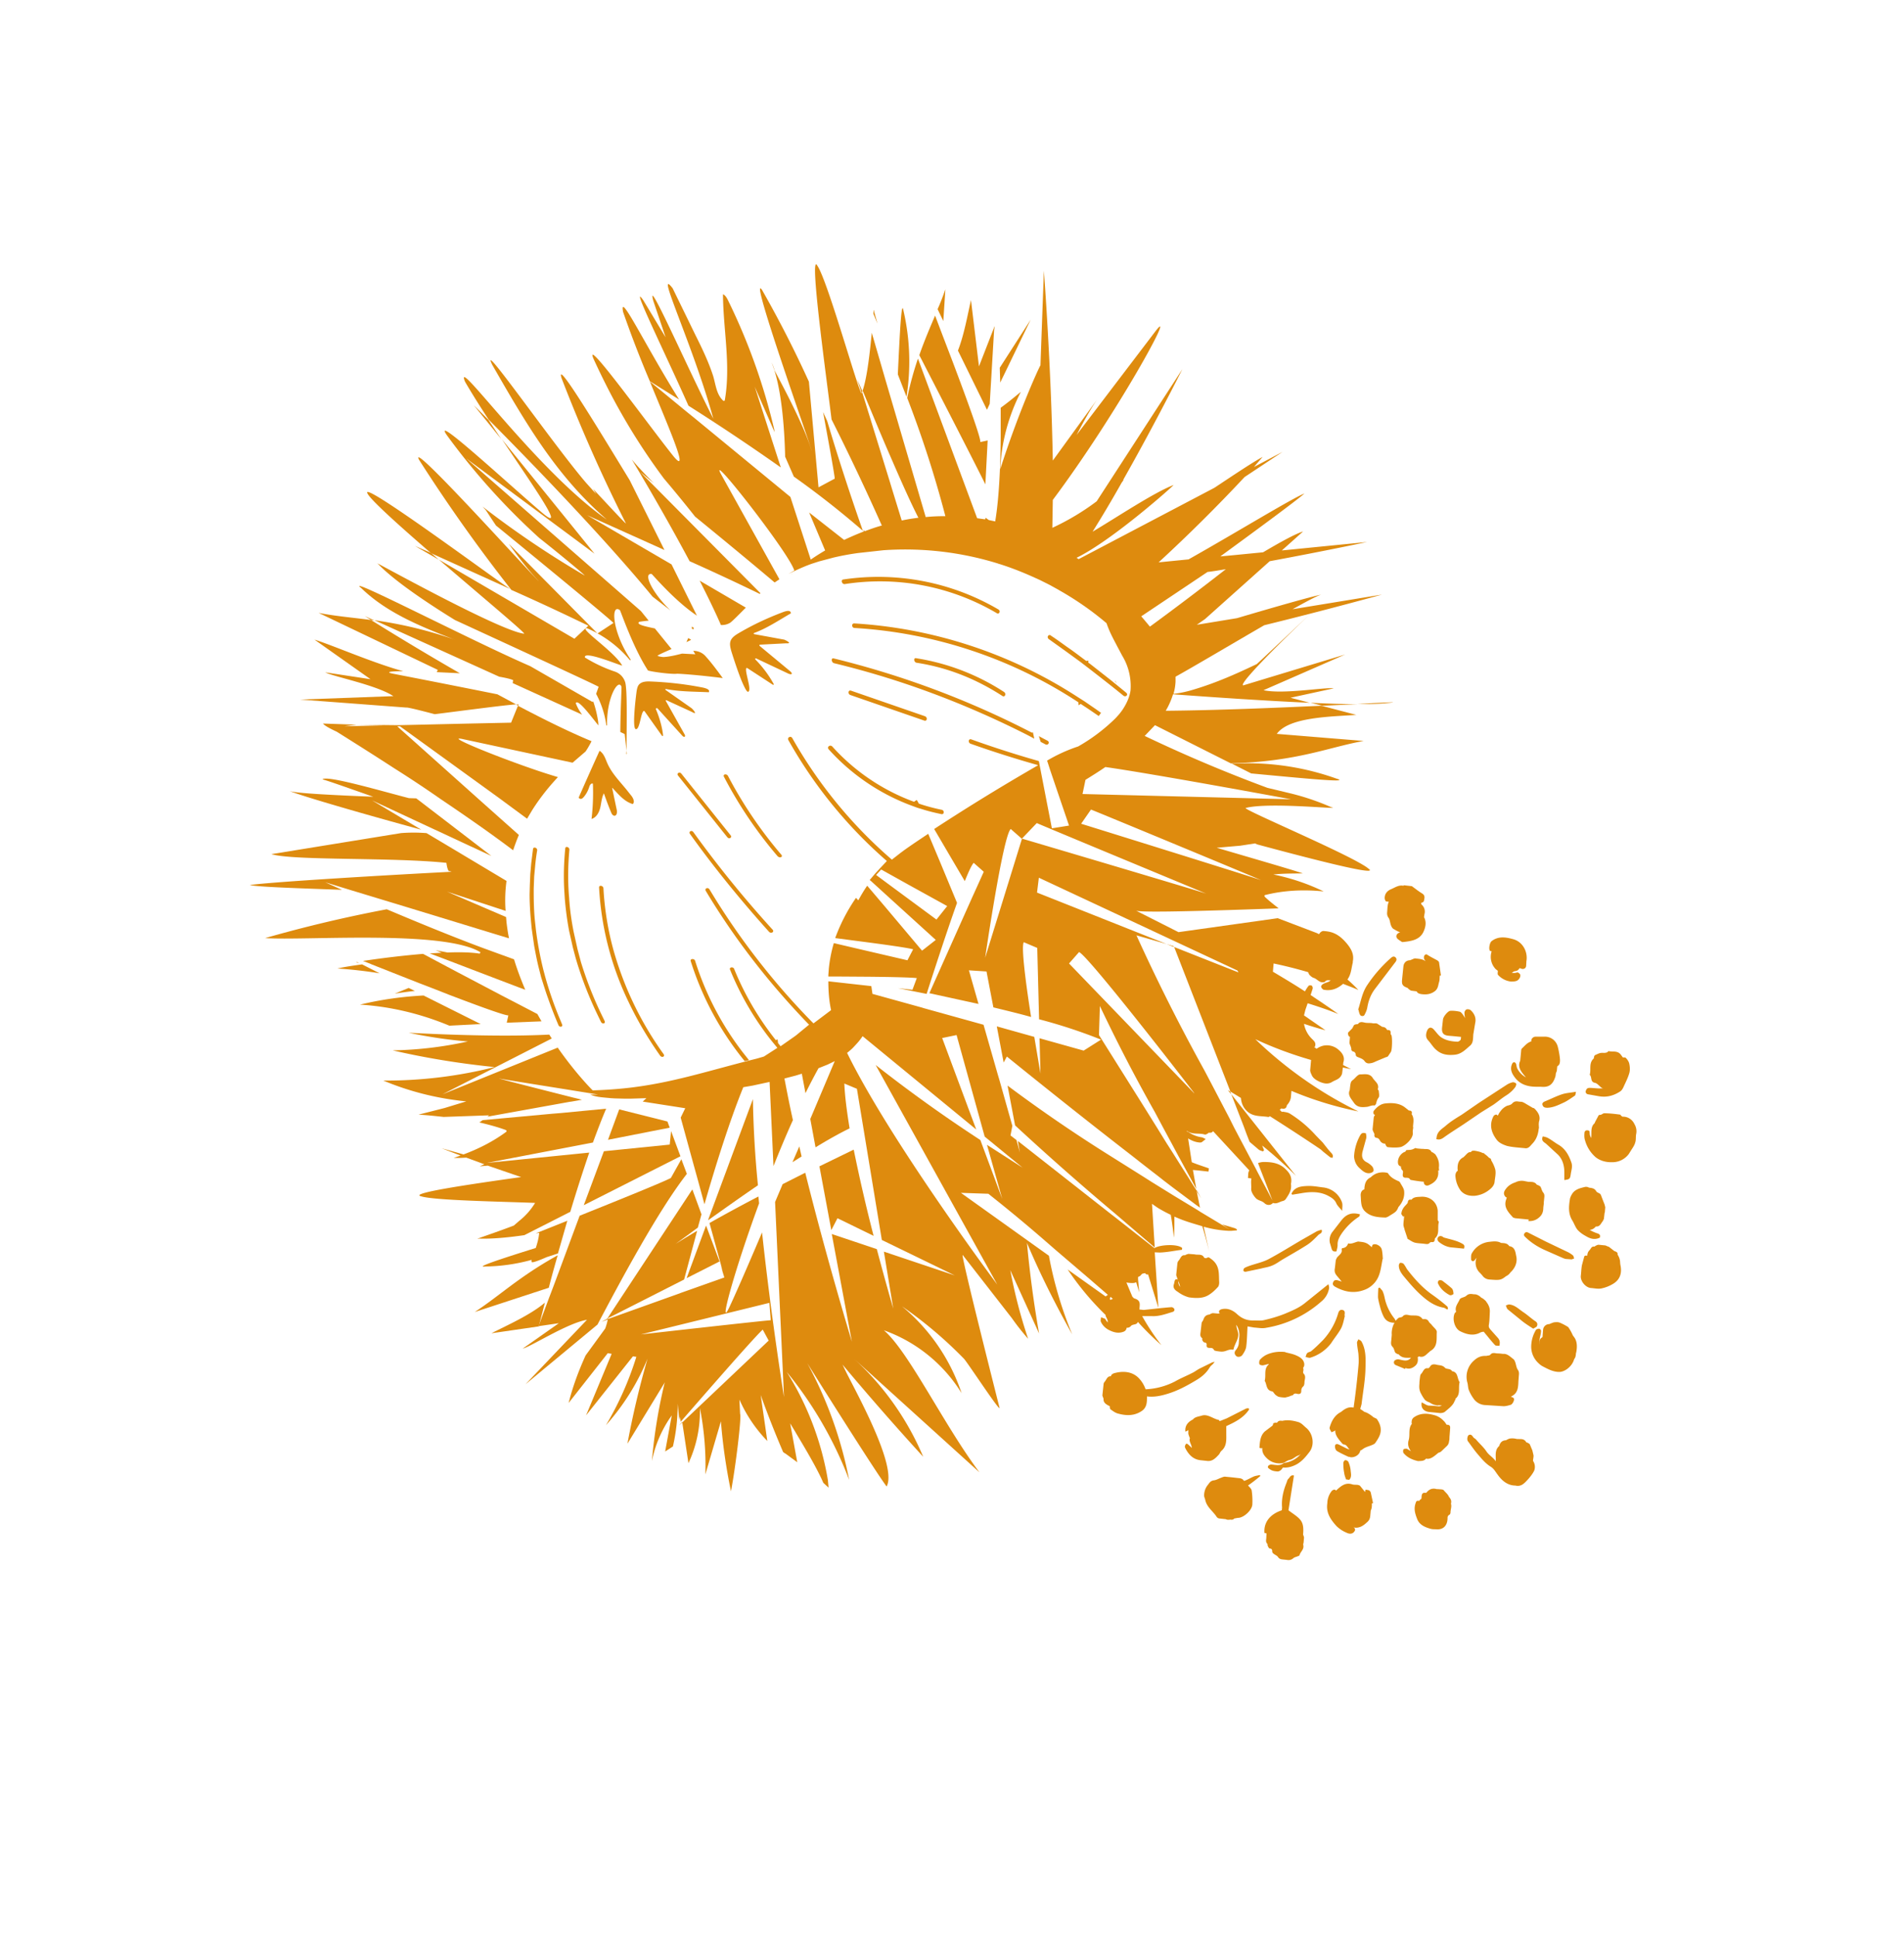
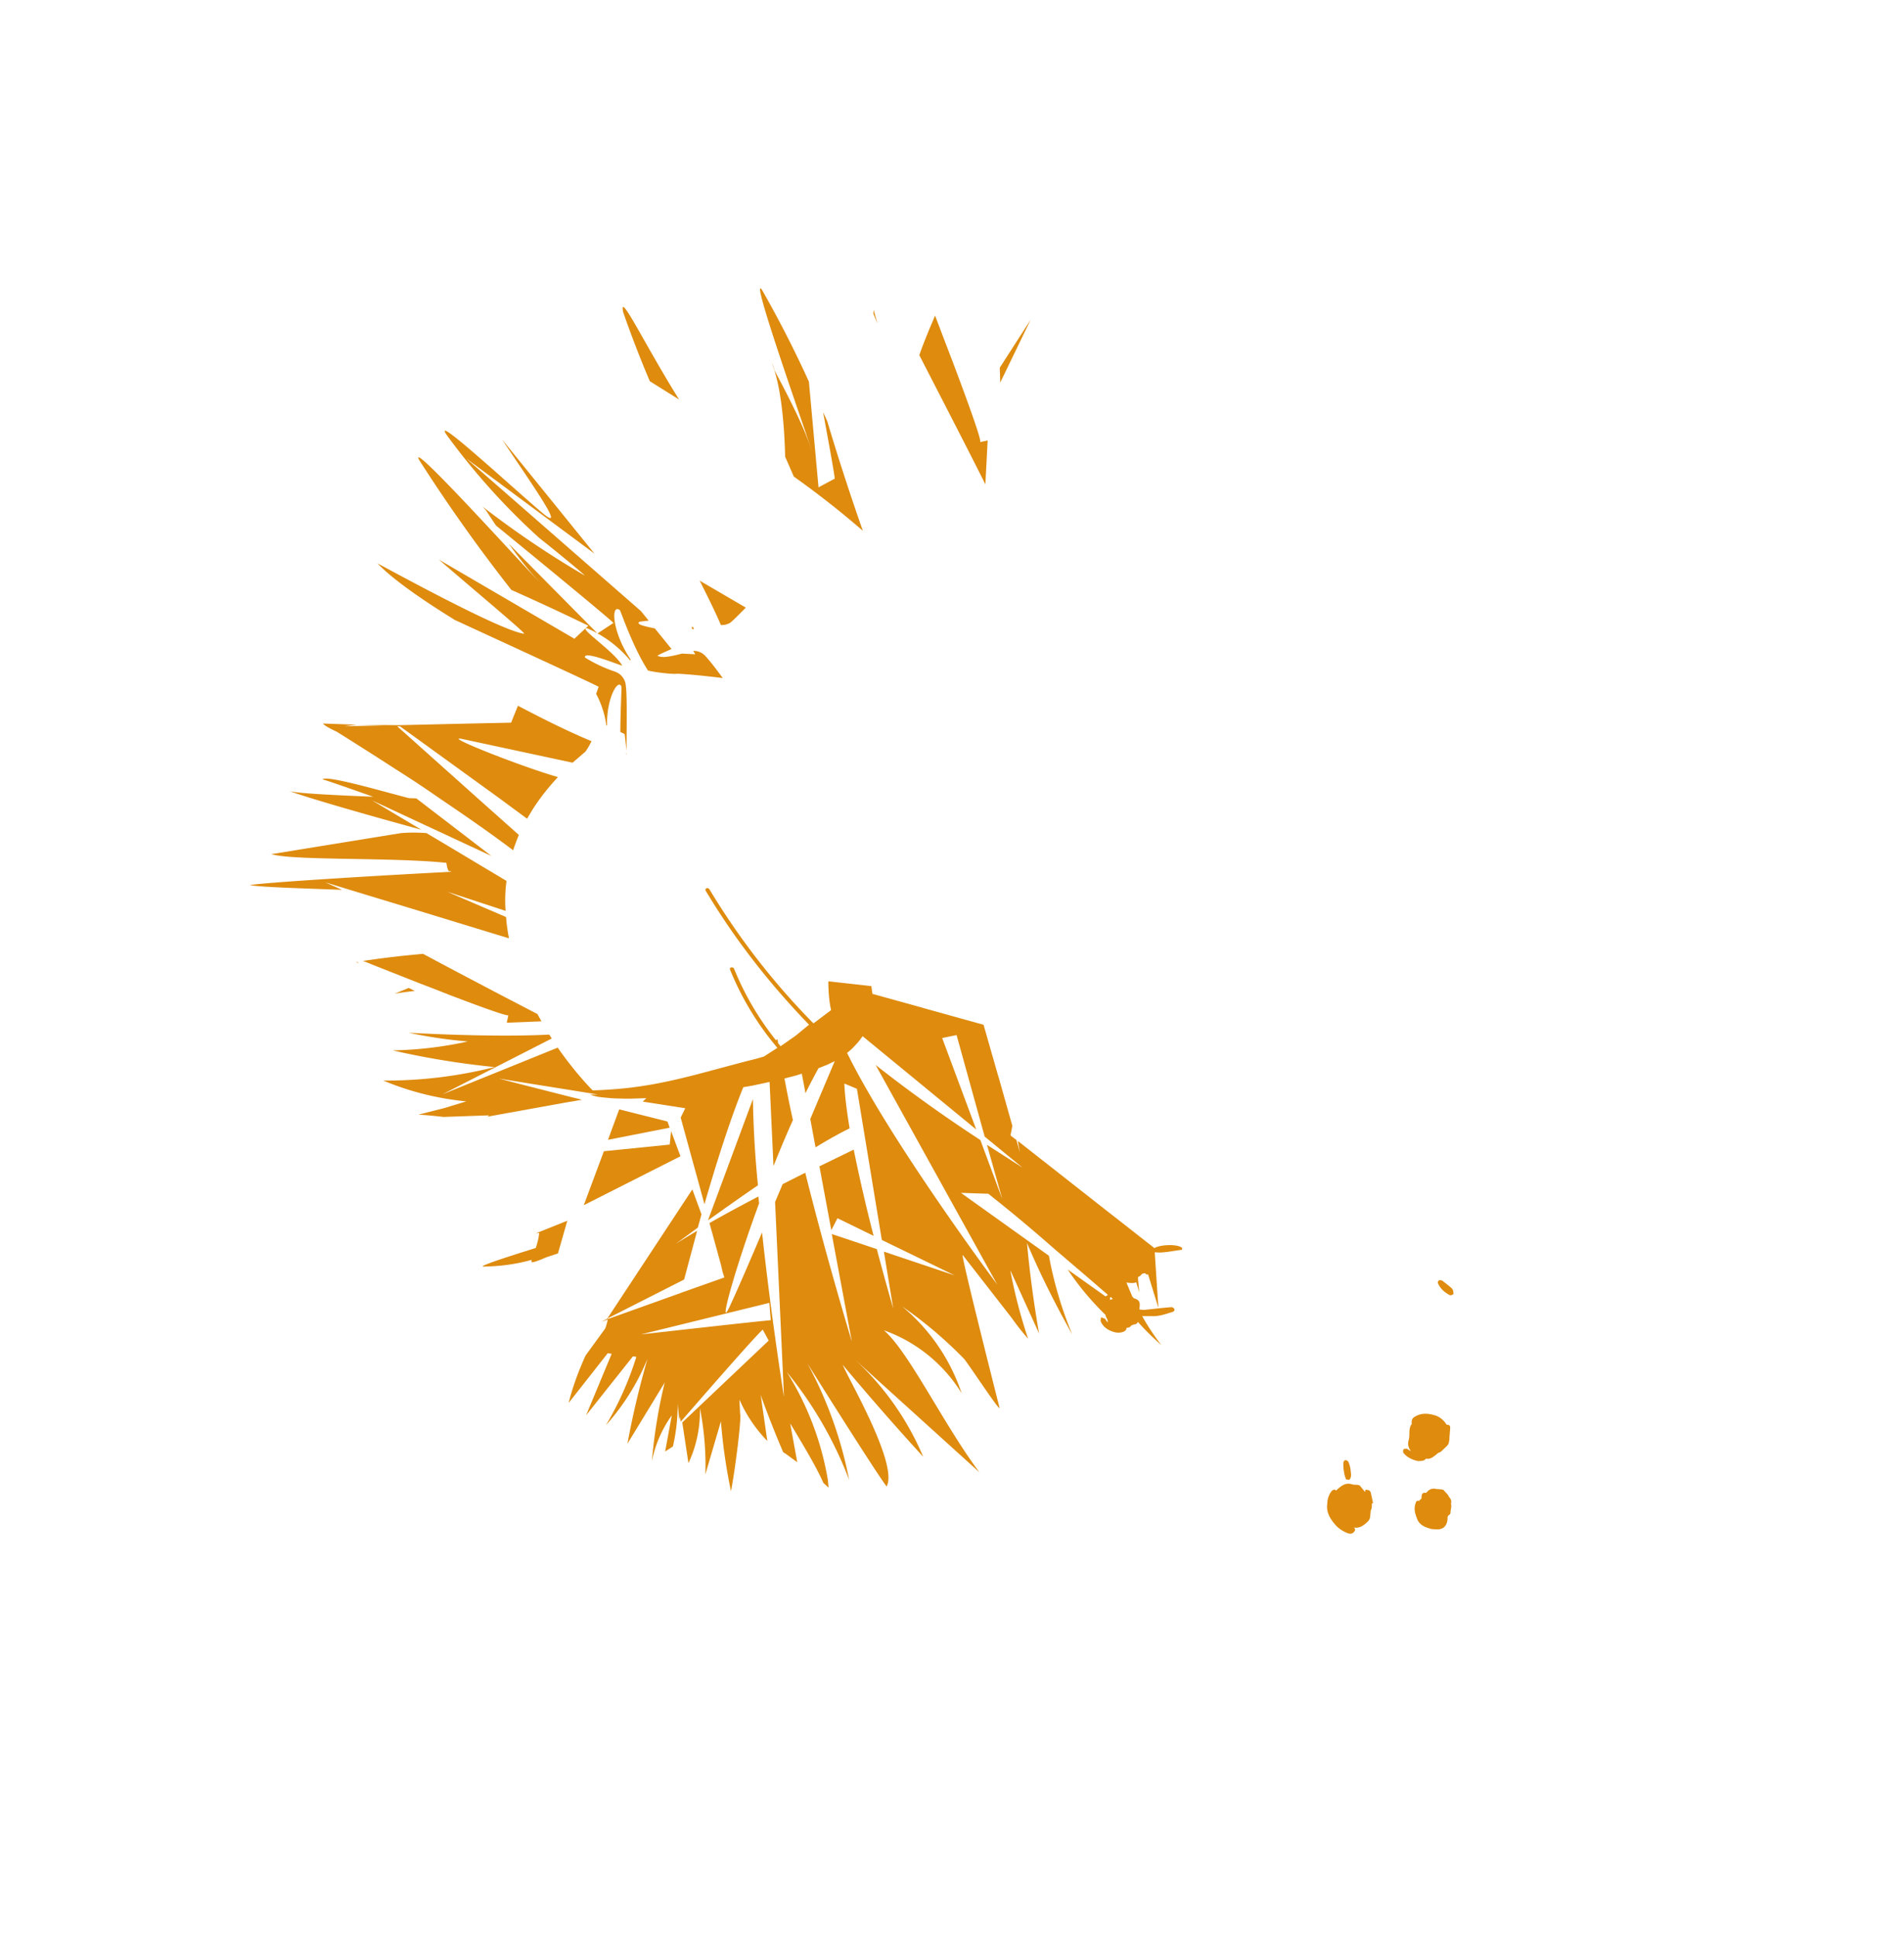
<svg xmlns="http://www.w3.org/2000/svg" xml:space="preserve" id="Calque_1" x="0" y="0" style="enable-background:new 0 0 833 847" version="1.1" viewBox="0 0 833 847">
  <style>.st0{fill:#de8b0e}</style>
-   <path d="M715.1 491.6c-.9-2-2.9-3.4-5.2-3.3-.4-.2-.7-.4-1-.9-2.3-.3-4.7-.6-7.1-.6-.5 0-1.2.8-1.9.7a1 1 0 0 0-.5.2l-1.6 3-.1.4c-2.1 1.8-1.2 4.4-1.6 6.6v-.1c-.3-.6-.6-1.3-.6-2-.1-.6.1-1.2-.8-1.3-.9-.2-1.5.4-1.5 1.1-.1 1.1-.1 2.3.3 3.4a15 15 0 0 0 4.7 7.3c2.1 1.6 4.7 2.2 7.3 2.1a8.9 8.9 0 0 0 7.1-3.6l1-1.6c.7-1.1 1.5-2.2 1.8-3.4.4-1.1.2-2.4.4-3.6a6 6 0 0 0-.7-4.4zM671 484.5h-.3l-2.9-1.7c-.5-.3-1.1-.7-1.7-.9-.5-.2-1.1-.1-1.6-.2-1.1-.2-2-.2-2.9.8-.5.6-1.4.8-2.2 1a7.2 7.2 0 0 0-3 2.5c-.5.6-.8 1.2-1.1 1.9-.2-.3-.4-.5-.6-.5-.4-.1-1.1.3-1.3.7-2 3.8-.9 7.3 1.5 10.4 1 1.3 2.9 2.1 4.5 2.6 2.6.6 5.3.7 8 1 1.5.1 2.2-1.2 3.1-2.1 1.7-1.8 2.5-4.1 2.7-6.6h.1l-.1-1.9.1-1c.8-2.3-.3-4-1.8-5.6l-.5-.4zM601.3 619.9l-.3-.1-.6-.5a15 15 0 0 0-2.5-1.6l-1.1-.4-.5-.4-1.2-.8.4-1.4.2-.8c.6-5.2 1.6-10.4 1.7-15.6.1-3.9.3-8-1.7-11.6-.2-.5-.9-.7-1.4-1.1-.2.6-.7 1.1-.6 1.7.1 1.6.4 3.1.6 4.6.1 1.5.2 2.9.1 4.4a345 345 0 0 1-2.2 19.2c-2.3-.5-3.9.6-5.5 1.9-2.8 1.4-4.2 4-5 6.9-.1.5.5 1.3.8 2 .6-.3 1.2-.4 1.6-.8l.1-.1c-.2 2.2 1.5 4 3.1 5.9l.4.3c1.4 0 1.8 1.2 2.5 2l.3.2c-.8-.1-1.5-.5-2.3-.9l-2.2-1.1c-.7-.4-1.7-.6-1.9.3-.2.7.2 1.9.7 2.3 1.6 1 3.4 1.8 5.1 2.6l.8.1.1.1c1.7.2 3.6-.8 4.2-2.4l.1-.5c.4-.1.8-.4 1.2-.7 1.2-.9 2.8-1.2 4.1-1.8.5-.2 1.1-.5 1.4-1 .8-1.2 1.6-2.4 2-3.7.7-2.4 0-4.6-1.5-6.7l-1-.5zM629.2 533.8l-.2-.2v-4.2c-.3-3.8-3.4-6.3-7.2-6.1-1.5.1-3.1 0-4.1 1.1l-.2.2h-.1c-1-.2-1.4.3-1.5 1.2l-.1.3-.7.8c-1 1-1.8 2.1-2 3.7-.1.4.5.9.7 1.4l.5-.3-.1.4h.1c-.1 1.2-.3 2.3-.3 3.5 0 .7.4 1.4.5 2.1l1.1 3.3.2.7c1.1.6 2.1 1.4 3.3 1.7 1.3.3 2.7.3 4.2.5.9.1 1.7.3 2.3-.6l.6-.2c1 .2 1.5-.2 1.5-1.2l.1-.4c2.2-1.9 1-4.8 1.7-7.1l-.3-.6zM590.4 455.9c0 .5.3 1.1.5 1.6l.3 1c-.1.8.3 1.2 1.1 1.4.4.1.8.7.8 1.1.1.8.3 1 1.1 1.3 1 .4 2.2.8 2.8 1.7.8 1.1 1.8 1.1 2.7.9 1-.1 2-.7 3-1.1l3.6-1.5c.4-.1.8-.2 1-.5l1.2-1.8c.6-.8.7-6.6.2-7.4a1 1 0 0 1-.3-.7c.1-1-.2-1.6-1.3-1.5l-.3-.1c-.5-1-1.2-1.2-2.1-1.3l-2.2-1.4c-.5-.2-1.1-.1-1.7-.1-1.1-.3-2.4-.1-3.5-.3-1.1-.2-2.3-.7-3.2.6l-.9.1c-.3.1-.8.2-.9.5l-.7 1.3-1.7 1.7c-.3.3-.1 1.4.3 1.8l.4.2v.1l-.2 2.4zM635.3 599.6c-.7-1.3-2.5-.8-3.1-1.5-1.2-1.3-2.5-1-3.9-1.4-1-.2-2-.2-2.6.8-.2.3-.6.8-.9.8-1.9-.3-2.1 1.5-3 2.4-.3.2-.4.7-.5 1.1-.1 1-.3 2-.3 3.1-.1 1.3-.2 2.4.4 3.9.6 1.2 1.2 2.3 2 3.3.3.4.9.6 1.3.9l.4.1c2.1 1.2 2.1 1.2 4.2 1.5l-.1-.2 1.6.2c-.6.3-1.2.4-2 .3-1.3-.2-2.7-.2-4-.3l-.8-.3-2-1.1c-.5 2.3.8 3.9 3.1 4.2l5 .5c.7 0 1.7-.2 2.2-.7 1.5-1.3 3.4-2.6 4.1-4.6l.3-.5c.1-.2 0-.5.2-.6 2.2-1.9 1-4.8 1.7-7.1-1.2-1.7-.6-4.4-3.3-4.8zM665.8 458.5c-.2.2-.3.7-.3 1l-.4 4.2v.1c-1.4 2.9.6 5.1 2.5 7.3a9 9 0 0 1-3.8-3.9c-.3-.6-.3-1.3-.5-1.9-.1-.4-.5-.8-.8-.8-.3-.1-.8.3-.9.6-1 2.1-.4 3.9.9 5.7 2.5 3.6 6.2 4.5 10.3 4.4h1.2c3.6.4 5.3-.9 6.4-4.2.2-.5.2-1.1.3-1.7l.4-1 .2-2c.4-.3.9-.7 1-1.2.3-.9.2-1.9.1-2.8-.2-1.6-.5-3.2-.9-4.7a5.8 5.8 0 0 0-5.8-4.3h-3.9a2 2 0 0 0-1.8 1.3l-.1.8-.3.1c-1.5.5-2.6 1.9-3.8 3zM556.5 608.4c.6.1.9 1 1.5 1.5.5.4.9.7 1.5.9.9.2 1.9.3 2.8.3l1.2-.3a7 7 0 0 0 1.3-.5c.3-.1.7-.1.9-.3.5-.8 1.2-.7 1.9-.5 1 .2 1.7-.1 1.7-1.2 0-.8.2-1.5.9-2.1.3-.2.5-1.1.5-1.6 0-1.4.9-2.8-.5-4.1l-.1-.6c.2-.7.2-1.3 0-1.8.4-.4.6-1.1.5-1.8-.3-2.1-2.1-3-3.7-3.7-1.4-.6-3.1-.9-4.6-1.3v-.1c-2.8-.3-5.5 0-8 1.1a9.3 9.3 0 0 0-3 2.2c-.4.4-.5 1.5-.3 2 .1.4 1.2.6 1.7.5l2.4-.6-.1.3c-2.2 1.9-1 4.7-1.7 7.1 1 1.4.5 4.1 3.2 4.6zM616.4 485.6l-1.9-1.5c-2.5-1.8-5.5-1.9-8.4-1.6-2.1.2-3.8 1.6-5.1 3.3-.2.3-.2 1.2.1 1.5l.5.2-.1.1c-.2.3-.5.8-.5 1.2l-.5 5c0 .4.3 1 .5 1.4.1.3.4.6.3.9-.1.9.2 1.4 1.2 1.5.5.1 1 .6 1.2 1.1.6 1 1.4 1.4 2.4 1.4v.1c0 .4.6 1.4 1 1.4 1.8.2 3.7.3 5.5 0 1.9-.3 5.8-3.7 5.5-6.3-.1-.7.1-1.5.2-2.4h-.1c0-1.7.6-3.4-.3-5.2l-.3-.5v-.1c.3-1-.1-1.5-1.2-1.5zM647.6 556.7l.9 1a4 4 0 0 0 3.2 1.8c4.1.3 4.9.4 7.1-1.4.8-.4 1.5-.9 2-1.7 2-1.8 3.1-4.3 2.6-6.9-.4-1.7-.4-4.2-3.1-4.6-.9-1.4-2.3-1.3-3.6-1.4-1.5-.9-3.3-.7-5-.5a9.9 9.9 0 0 0-7.8 5.1c-.4.7-.3 1.8-.3 2.7 0 .2.5.7.7.7.4 0 .8-.3 1-.6l.6-.9-.1.6a6 6 0 0 0 1.8 6.1zM619.2 502c-.6.3-1.1.6-1.7.7l-.4.1-1.8.1-.5.7-.5.2c-1.9.9-3.1 3.3-2.6 5.2.1.4.6.9 1 1h.2c0 .7.1 1.3.8 1.9.2.3.1 1 0 1.6-.1 1 .3 1.5 1.3 1.5.8 0 1.6 0 2 .9a59.6 59.6 0 0 0 5.4.8h.5v.3c.1 1.1 1 1.7 2.1 1.3 2.8-1.2 4.6-3 4.2-6.4v-.1l.4.1-.1-1.3c.3-2.2-.3-4.1-1.6-5.9l-1.1-.8c-.2-.1-.4 0-.5-.2-.9-1.8-2.8-1-4-1.4l.1.1-2.4-.2-.8-.2zM590.5 476.7c-1 2.1.6 3.7 1.9 5.6 1.5 2.1 3.7 1.9 5.6 1.7 1-.1 2.1-.8 3.3-.6.3 0 .7-.6.8-1 .2-.9.4-1.6 1-2.4.5-.6.2-2 .1-3 0-.3-.5-.5-.4-.8.7-2.3-1.3-3.3-2.2-4.8-1.4-2.2-3.6-1.6-5.5-1.6-1 0-2 1.4-2.9 2.2-1.3 1-1.3 1-1.7 4.7zM507.8 528.9a61 61 0 0 0 4.4 2.3c.6 3.3 1 6.7 1.4 10 .2-3.1.2-6.2.2-9.2l2.4 1c3.2 1.3 6.5 2.2 9.8 3.2 1.1 3.6 2.1 7.3 3 11l-2.4-10.8c3.5 1 7.1 1.6 10.8 1.8H538.8l2.3-.2.1-.4-.8-.5-5.7-1.7 3.2 2.2-4.1-2.5-8.5-5.1-1.4-.9-10.4-6.3-3.4-2.1-6.3-3.9-4.1-2.6-12.9-8.1a662.5 662.5 0 0 1-46-31.4l3.3 17.4a1216.8 1216.8 0 0 0 43.8 38.6l17.3 14.8-1.2-19.1c1.3.9 2.5 1.8 3.8 2.5zM614.1 387.3zM605.8 392.7c0 .5.3 1.4.7 1.5l1.1.1-.3.8c-.3 1.1-.3 2.3-.4 3.5-.1.9-.1 1.7.5 2.6.7.9.7 2.2 1.1 3.3.2.6.6 1.3 1 1.6 1 .6 2 1.2 3.1 1.6-1.1.2-2 1.2-1.6 2.2.3.8 1.4 1.3 2.2 1.9.2.2.6.1.9.1 3.4-.4 6.9-.9 8.6-4.3.9-1.9 1.5-4.2.4-6.4l-.1-.1.2-1.4a4 4 0 0 0-1.2-4.1c-.2-.2-.2-.5-.3-.8.6-.1 1.2-.4 1.3-1 .2-1.1.6-2.2-.8-3.1-1.5-.9-3-2.1-4.5-3.2l-3.5-.4s-.2.3-.3.2c-2.1-.4-3.7.9-5.5 1.6-1.7.8-2.6 2.1-2.6 3.8zM581.5 563.2c0-.6-.2-1.2-.3-1.6h-.1l-10.2 8.2c-2.7 2.2-6 3.5-9.1 4.8a61.1 61.1 0 0 1-8.6 2.6c-1.4.4-3 .2-4.6.2-2.8.1-5.1-.7-7.3-2.7-1.8-1.7-4.2-2.9-6.9-2.2-.5.1-1.1.6-1.1 1 0 .3.2.6.4.8h-.5l-.1.1-2.4-.2c-.5 0-1 .3-1.4.5l-.1.1c-1.5.1-2.3.9-2.7 2.2-.2.6-.7 1-.8 1.6l-.4 3.5c-.1 1.1-.5 2.2.6 3 .2.1 0 .6.1.9.2.4.6 1 .9 1 .8.1 1.1.4 1 1.2-.1 1 .5 1.2 1.3 1.2s1.5 0 1.9.9c.1.3.8.4 1.2.5.9.1 1.8.3 2.7.2 1.5-.1 2.8-1.2 4.4-.8.1 0 .3-.1.3-.3.5-2.5 2.6-4.7 1.9-7.4-.3-1.1-.7-2.1-.7-3.2a8.3 8.3 0 0 1 1.3 5.3l-.2 2.3c0 1.3-.5 2.4-1.2 3.3-.8.9-.9 1.8 0 2.7.6.7 2.2.5 2.8-.5.7-1 1.4-2.2 1.6-3.4.4-2.9.4-5.9.6-9l2.9.5c1.8.1 3.6.5 5.3.1a48.4 48.4 0 0 0 24.1-11.5 9.6 9.6 0 0 0 3.4-5.9zM533.3 636c.4-.5.6-1.2 1.1-1.6 2.4-2.1 2.1-4.9 2.1-7.6v-3.2c3.7-1.7 7.6-3.6 10-7.3a.8.8 0 0 1-.2-.5c-.5 0-.9 0-1.3.2l-8.3 4.2-2.5 1-.6.2c-.2-.2-.2-.5-.4-.5-2.5-.5-4.8-2.7-7.4-1.9-1.2.4-3 .5-3.9 1.7-1.8.9-3.6 2.4-3.3 5.3.5-.2.9-.3 1.1-.6l.2-.1v1.1c-.1.7.3 1.4.5 2.1l.2.3c-.6 1.5.7 2.7.8 4.2l.1.2-1.5-1.4c-.3-.3-.8-.6-1-.5-.3.2-.5.7-.6 1.1-.1.3.1.6.2.9 1.4 2.7 3.3 4.8 6.5 5.2l2.8.3c2.5.4 3.9-1.2 5.4-2.8zM637.5 455.5c-2.3-.1-4.8-.5-6.8-1.8-1.3-.8-2.2-2.2-3.3-3.4-1.2-1.4-2.4-1.2-3.1.5-.5 1.4-.7 2.8.5 4.1 1.3 1.4 2.2 3.1 3.7 4.3 2.3 2 5 2.3 8 2 2.9-.3 4.7-2.3 6.7-4 1.5-1.3 1.2-3.4 1.4-5.2v.1l.8-4.8c.5-2.2-.4-4.1-1.9-5.5-.4-.4-1.3-.6-1.9-.4-.4.1-.9.9-.9 1.4 0 .8.1 1.7.3 2.4l-.7-1.1c-.4-.6-1-1.5-1.6-1.7-1.3-.3-2.8-.5-4.2-.4-1.1.1-3.1 2.6-3.2 3.8l-.4 3.6c-.2 2.3.6 3.3 2.9 3.5l2.3.2 3.1.3-.1 1c0 .5-1.1 1.2-1.6 1.1zM688.1 583.9a20 20 0 0 0-2-3.6c-1.1-.7-2.4-1.4-3.6-1.9-.7-.3-1.5-.3-2.3-.2-.6 0-1.1.3-1.7.5-.3.1-.5.3-.8.3a2.7 2.7 0 0 0-2.6 2.5l-.2 2.4c0 .3 0 .8-.2.9-1.3.7-1.2 2-1.3 3.2 0-1.1.1-2.3.4-3.5.2-.8.4-1.7.4-2.6 0-.3-.5-.9-.8-.9-.4 0-1.2.2-1.4.5a14.4 14.4 0 0 0-2.1 7.5 9.8 9.8 0 0 0 3 6.9c.6.6 1.3 1.2 2.1 1.6 2.3 1.2 4.7 2.5 7.4 2.4 2.2-.1 5.4-2.3 6.3-5.6.7-.8.7-1.8.8-2.7l.1-.2c.4-2.2.5-4.5-.7-6.4l-.8-1.1zM632.7 492.1c-1.6 1.4-3.6 2.4-4.1 4.7l-.2 1.3c1.4.4 2.2 0 3.1-.6 2.9-2.1 6-4 9-6l7.5-5.1 5.3-3.3c1.9-1.3 3.6-2.8 5.5-4 1.6-1 3-2.2 4.1-3.7.3-.4.6-1.4.4-1.6-.4-.4-1.2-.7-1.7-.5a8 8 0 0 0-2.5 1.1l-12 7.8-7.7 5.3c-2.3 1.4-4.6 2.8-6.7 4.6zM571.4 624.3c-1.1-.9-2-2.1-3.5-2.5-2.4-.7-4.7-1-6.9-.5-.8-.1-1.6-.2-2.2.7-.1.2-.6.1-.9.1-.3.1-.9.2-.9.4 0 .4-.1.6-.3.9l-3.3 2.5c-2.1 1.9-2.2 4.6-2.4 7.2.5.2.9.2 1.3.1-.3 1.9.8 3.4 2.1 4.6a7.9 7.9 0 0 0 6.6 2c1.1-.2 2.1-1.2 3.2-1.4 1.5-.3 2.5-1.5 3.7-1.9.6-.2 1-.5 1.3-.8l-.1.1a11.4 11.4 0 0 1-7.4 3.9c-1.7 1.5-3.7.8-5.6.7-.4 0-1.1.3-1.3.7-.3.6.1.9.7 1.3.9.7 1.9.9 3 1 1.4.2 2.1-.7 2.8-1.7 2.2.2 4.1-.4 6-1.4 2.3-1.3 3.9-3.2 5.5-5.3 2.5-3.1 1.7-8.2-1.4-10.7zM670.7 638.8v-.2c.1-1 .3-1.7.2-2.3l-.5-2.1-1.1-2.6c-.2-.4-.7-.5-1.1-.8-.2-.1-.4 0-.5-.2-1-1.8-2.8-1.2-4.2-1.4-.8-.2-1.7-.3-2.6-.2-.4 0-.9.2-1.3.4-.3.1-.6.4-.9.4-1.5.1-2.2.9-2.7 2.1l-.1.4c-2.1 1.8-1.4 4.4-1.5 6.7-1.1-1.7-2.9-2.6-4-4.2-1.3-2-3.1-3.5-4.6-5.3-.3-.4-.9-.6-1.2-1-.5-.7-1-1.5-2-1-.6.3-.9 2-.4 2.7 1.5 2 2.9 4.1 4.5 5.9 1.6 1.9 3.3 3.9 5.4 5.2 1.5.9 2.1 2.2 3.1 3.5 1.9 2.7 4.4 4.8 7.9 4.8h-.1c2.5.6 3.9-1 5.3-2.5 1.1-1.2 2.2-2.6 2.9-4a4.7 4.7 0 0 0-.5-4.3zM568.9 664.6c-1.3-1.6-3.3-2.7-5.2-4.2l2.4-15.2c-1.5-.4-1.8.9-2.4 1.4-.5.4-.6 1.2-.9 1.9-1.4 3.5-2.2 7-1.9 10.7l-.1 1.2c-4.6 1.5-8 4.8-7.6 9.9l.9.2-.1 2.1c-.1.9-.3 1.8.5 2.5.1.2 0 .7.2 1 .2.4.5 1 .8 1 1 .1 1.1.6 1.1 1.4 0 .3.3.7.6.9.6.5 1.5.8 1.9 1.4.5.8 1.1 1 2 1.1l1.9.2c1.1.2 2 0 2.9-.8.5-.4 1.2-.5 1.9-.8l.7-.3c.3-1.6 2.1-2.6 1.7-4.5-.1-.4 0-.7.1-1.1v.1l.2-2.3c0-.5-.3-1-.4-1.4.2-2.4.2-4.7-1.2-6.4zM642.6 607.8c.6 1.5 1.4 2.9 2.4 4.2a6.5 6.5 0 0 0 5 2.4l7.8.5c1 0 2.1-.3 3.1-.6.8-.2 1.8-2.1 1.4-2.8-.2-.4-.8-.6-1.3-.7l.4-.3c2.7-1.4 2.8-3.9 2.9-6.4l.2-2.7c.1-.9.1-1.7-.5-2.5-.6-.9-.7-2.2-1.1-3.3-.2-.5-.4-1-.8-1.3-1.2-.9-2.3-2.1-3.9-2.3h-.8a21 21 0 0 0-2.5-.2c-1-.1-2-.5-2.9.6-.3.4-1.2.3-1.7.5-2-.1-3.7.4-5.4 2a9.4 9.4 0 0 0-3 9.4c.4 1.2.3 2.5.7 3.5zM647.6 582.7c.5-.3 1.2-.3 1.5-.4 1.7 2 3.3 4.1 5 5.9.3.3 1.2.2 1.9.3v-.1c.3-1.4.2-2.4-.7-3.4l-3.3-3.7c-.5-.6-.8-1.1-.6-2.1.3-1.8.3-3.7.4-5.5.1-1.7-.5-3.1-1.5-4.4l-.4-.6h-.1l-.1-.1c-.4-.4-1-.9-1.7-1.2l-.4-.4a5 5 0 0 0-1.6-.9c-.5-.2-1.1-.1-1.6-.2-1.2-.2-2.1-.1-3 .8-.5.4-1.4.6-2.1.9l-.6.4c-.7 1.8-2.3 3.3-1.7 5.4V573.7l-.5.4c-1.3 2.6-.1 6.8 2.3 8 2.8 1.4 5.8 2.2 8.8.6zM645.1 522.9a12 12 0 0 0 6.3-2.5c1.2-.9 2.4-2.1 2.5-3.8.2-1.8.7-3.8.2-5.5-.4-1.3-1-2.6-1.7-3.7 0-.6-.3-.9-.9-1.1-.6-.6-1.2-1.2-2-1.7l-.2-.3-.5-.1-.3-.1c-1-.5-2.1-.7-3.2-.9-1-.1-1.5 0-1.8.6h-.5c-.9.1-1.7 1.3-2.6 2.1l-.1.1c-2.2 1.1-2.7 3-2.6 5.3l.1.6c-.8.5-1.2 1.5-1 2.9a12 12 0 0 0 2.3 5.9c1.6 1.8 3.7 2.3 6 2.2zM584.2 562.7c4 2.2 8.1 3 12.5 1.4 1.8-.6 3.4-1.7 4.7-3.2 2.5-2.9 2.7-6.4 3.5-10.4h.1c-.1-.9-.1-2.4-.4-3.8-.2-1.3-1.2-2.1-2.3-2.5-.5-.2-1.6-.2-1.8.2-.2.3-.3.6-.3 1l-1.3-1.1c-1.5-1.2-3-1.2-4.5-1.4h-.3c-1.4.3-2.8 1.2-4.3.8-.4 1.3-1.3 2-2.6 2.1-.1 0-.3.5-.2.7.2 1.4-.8 2-1.6 2.9-.5.4-.8 1.1-1 1.7l-.4 3.5c-.3 1.4.1 2.4 1 3.4l2 2.4-1.6-.5c-1-.3-1.7-.2-2.1.7-.5 1 0 1.6.9 2.1zM708.8 552.1c0-1.4-.5-2.5-1.1-3.5.1-.9-.4-1.2-1.3-1.5l-.2-.1-2.3-1.8-.6-.2-.9-.4-3-.3c-.5 0-1 .3-1.4.5l-.4.3c-1.4-.2-1.5.9-2.2 1.6-.8.8-.9 1.6-1 2.5a.8.8 0 0 0-.4-.2c-.3 0-.9.2-.9.5l-1 3.7c-.3 1.6-.3 3.1-.5 4.7-.2 2.3 2 5 4.3 5.3 1.6.1 3.2.5 4.7.2a16 16 0 0 0 5.1-2c3.2-1.9 4-4.9 3.2-8.4l-.1-.9zM529.2 598c.3-.5.7-.9 1.2-1.3a7 7 0 0 0 1-1.2l-1 .2-5.7 2.8c-1.1.6-2.1 1.4-3.2 1.9-2.5 1.3-5.1 2.3-7.5 3.7a31 31 0 0 1-12.8 3.4c-.6-1.7-1.5-3.3-2.9-4.8a8.8 8.8 0 0 0-4.7-2.6c-2-.4-4-.2-5.9.3-.8.2-1.5.6-1.7 1.4-1.6-.1-1.9 1.5-2.7 2.4-.3.3-.5.8-.5 1.2l-.5 4.7c0 .5.5 1.2.5 1.7-.1 1.7 1.4 2.4 2.5 3l.3.2c-.1.4 0 1.1.3 1.3 1 .7 2 1.5 3.2 1.8 3.6 1 7.1 1.1 10.4-1.1 2.2-1.5 2.3-3.7 2.3-6v-.4c3 .4 6-.2 8.9-1.1 4.4-1.3 8.5-3.5 12.5-5.9 2.4-1.4 4.5-3.1 6-5.6zM515.1 559.4c-.1-.1-.9 0-1 .3-.3.5-.3 1.2-.5 1.8-.6 1.7.5 2.7 1.7 3.4a14 14 0 0 0 4.9 2.4c3 .4 6.3.6 9-1.3 1.4-.9 2.6-2.1 3.7-3.3.4-.5.5-1.4.5-2-.2-2.8.2-5.8-1.6-8.3-.7-1-1.7-1.8-2.8-2.5-.2-.2-.9 0-1.3.3l-.4-.1c-.2 0-.4 0-.5-.2-.9-1.8-2.8-1-4.1-1.4l-2.6-.2c-.5 0-1 .3-1.4.4l-.2.2c-1.8-.3-2 1.5-2.9 2.4-.3.3-.4.7-.5 1.2l-.5 4.9c0 .5.3 1 .4 1.4.4 1.1.9 2.2 1.2 3.4l.1.5c-.5-.6-.7-1.3-.8-2.1.1-.4-.1-.9-.4-1.2zM545 556.1l6.7-1.4c1.5-.4 3.1-.6 4.6-1.2 1.6-.6 3-1.6 4.4-2.5 3.7-2.2 7.5-4.3 11.1-6.6 1.9-1.2 3.5-2.9 5.1-4.5.6-.5 1.8-.7 1.3-2.2-.9.3-1.8.5-2.6 1l-5.8 3.3c-5 2.9-9.9 6-15 8.7-2.6 1.3-5.6 1.9-8.4 2.9-.7.3-1.5.5-2.1 1-.2.2-.4.8-.3 1.1.1.2.7.5 1 .4zM699.9 541.2c.4-1.1-.1-1.6-1.1-1.9-1.2-.4-2.3-.9-3.3-1.5 1-.1 1.8-.5 2.5-1.3l.2-.2c1.8.2 2.2-1.4 3-2.3l.5-1 .3-2.7h.1l.2-2.4-.3-1.2-1.4-3.6c-.1-.4-.3-.8-.6-1.1-.6-.4-1.4-.6-1.7-1.2-.8-1.3-2-1.3-3.2-1.5-.4-.3-1.2-.4-1.6-.3-2.1.5-4.3 1-5.6 2.9-.5.8-1 1.7-1.1 2.7-.5 3.1-.7 6.2 1.1 9.1.8 1.3 1.3 2.9 2.3 4.1 1 1.1 2.3 2 3.6 2.7 1.5.9 3.6 1.9 6.1.7zM699.9 541.2c0 .1 0 .1 0 0zM623.1 418c-.2.4-.2 1.2.1 1.6l.5.7c-1.4-1-2.9-1-4.4-1.2-.5-.1-1.1.3-1.7.5-.3.1-.5.3-.9.3-1.5.1-2.5 1.1-2.7 2.6l-.6 5.9c-.2 2.1.3 2.8 2.2 3.5.3.1.4.3.6.5.4.3.8.7 1.3.8l2.3.3c.3.7.9 1 2 1.2 2.2.3 4.2.1 6.1-1.4 1.3-1.1 1.3-2.6 1.7-3.9.3-.9.2-1.9.3-2.8h.4l.1-.1-.8-5.6c0-.3-.4-.7-.7-.9-1.4-.8-2.9-1.5-4.3-2.4-.7-.6-1.3-.1-1.5.4zM608.5 418.9A61 61 0 0 0 598 431c-2.1 3.3-2.6 6.8-3.8 10.5h.1c.2.6.3 1.5.7 2.2.3.7 1.5.8 1.9.2.6-1.1 1.1-2.2 1.3-3.4.5-2.9 1.5-5.6 3.3-8l8.9-11.7c.6-.7.8-1.5.2-2.1-.8-.8-1.5-.3-2.1.2zM652.6 416a7.7 7.7 0 0 0 1.8 7.8l.9.7c0 .7-.2 1.5.1 1.8a9 9 0 0 0 5.6 2.9c.7 0 1.5 0 2.2-.2 1.1-.2 2.2-1.7 1.9-2.8-.1-.4-1-1.1-1.3-1-.9.3-1.7.3-2.4.2l.6-.4c.4-.5 1.5-.2 2.2-.9l.7-.8c.4.2.9.4 1.3.4.8 0 1.5-.5 1.5-1.6l.1-1.8c.7-4-1.5-8.4-5.7-9.6-3.2-.9-6.6-1.5-9.6.9-.8.7-1.3 3.5-.6 4.2l.7.2zM673.3 532.4c1.5-1.2 1.9-2.7 1.9-4.4l.2-1.6v-.6l.1-.9.1-1c.1-.9.2-1.7-.5-2.5-.5-.6-.7-1.7-1.1-2.4-.2-.4-.7-.5-1.1-.8l-.5-.1c-.9-1.4-2.3-1.3-3.6-1.3l-1.6-.3a6 6 0 0 0-4.2.5c-1.6.5-3 1.4-3.9 2.5-.7.9-1.5 1.9-.9 3.2.2.4.6.9 1 .9l-.1.5c-1.5 3.5.6 5.8 2.7 8.1.2.3.8.4 1.2.5l5.2.5.7.1-.3.6a6 6 0 0 0 4.7-1.5zM668.6 533.7s-.1 0 0 0zM629.6 511.9zM551.4 645.4l-.2-.4c-.9.2-1.8.3-2.6.6-1.4.6-2.7 1.4-4.1 1.9h-.3l-.4-.5c-.3-.3-.8-.5-1.3-.6l-3.5-.4-3.1-.3c-.7 0-1.4.4-2 .6-1 .4-1.9.9-2.8 1-1.6.2-2 1.2-2.9 2.3a7.4 7.4 0 0 0-1.4 4.4c0 .6.4 1.3.5 1.9.7 3.2 3.4 4.9 5 7.4.3.4.8.7 1.3.7l2.7.3c.5.3 1.1.3 1.8.2h.4c.4.1.9 0 1.3-.3l.2-.2c.7-.1 1.3-.3 2-.3 2.4-.3 5.8-3.4 5.9-5.9.1-2 0-4.1-.3-6.1-.2-.9-1.2-1.6-1.6-2.2h.1a63 63 0 0 0 5.3-4.1zM695.3 478.6l4.5.8h.1c3.3.5 6.3-.4 9-2.2.6-.4 1-1.1 1.3-1.7.9-2 2-4.1 2.6-6.2.4-1.3.3-2.8 0-4.2-.2-.9-.8-1.8-1.5-2.5-.2-.3-.8-.2-1.3-.2l-.8-1.1c-1.5-2.1-3.7-1.2-5.5-1.7-.8 1.1-2 .7-3.2.8-.9.1-1.8.6-2.7 1-.2.1-.3.4-.4.7-.1.3 0 .6-.2.8-2.2 2-1 4.8-1.7 7.1 1.1.9.1 3.1 2.3 3.5 1 .2 1.8 1.3 2.7 2 .2.2.7.4 1.1.4h-.5c-1.8.2-3.8-.2-5.7-.2-1.2 0-1.5.8-1.7 1.7.2 1.1 1 1.1 1.6 1.2zM586.7 580.9c.9-1.7 1.2-3.7 1.7-5.6h-.2l.1-.7c.1-.9 0-1.6-1-1.8-1-.2-1.5.4-1.8 1.3a29.4 29.4 0 0 1-6.7 11.9c-1.6 1.6-3.2 3.2-5 4.7-.5.5-1.5.5-1.9 1-.4.4-.5 1.1-.7 1.7.7.1 1.4.4 2 .3a18 18 0 0 0 9.2-6.4c1.4-2.2 3.1-4.2 4.3-6.4zM621.8 566.4c2.8 2.5 5.8 4.7 9.7 5.4.6.1 1.1.5 1.6.8l.4-.2c-.1-.4-.1-.9-.3-1.1a81 81 0 0 0-6.5-5.1c-4.3-3-7.7-6.8-10.9-10.9-.6-.8-1-1.8-1.7-2.6-.3-.4-1-.5-1.5-.5-.2 0-.6.7-.6 1-.1 1.8.9 3.3 1.9 4.6 2.5 3 5.1 6.1 7.9 8.6zM688.7 550.3c-.2-.5-.2-1-.5-1.3-.8-.7-1.8-1.3-2.7-1.7l-9.2-4.4-7.5-3.8c-.7-.4-1.4-.5-1.9.3-.4.7 0 1.2.6 1.7 2.6 2.5 5.7 4.4 9 5.8l7.5 3.3.9.3 2.7.2 1.1-.4zM622 613c.1 0 .1 0 0 0zM684.5 515.9zM687.2 513.5c.2-1.7.9-3.3.3-5.1-1.1-3.2-2.6-6-5.6-7.8-1.6-.9-3-2.1-4.7-3-.7-.4-1.5-.5-2.2-.7-1 2.1.8 2.6 1.6 3.4l5 4.6c2.1 2.1 2.8 4.9 2.8 7.8v3.3c2.3-.3 2.5-.5 2.8-2.5zM582.6 546.1c.3.9.8 1.3 2.1 1.1.2-.9.5-1.9.5-2.8-.1-2.2 1-3.9 2.2-5.6 2-2.7 4.4-5 7.2-6.8.2-.2.3-.6.4-1-3.6-1-6-.1-8.2 2.7l-3.8 4.9a5.9 5.9 0 0 0-1.2 4.8l.8 2.7zM584.6 526.1c.5 1.2 1.6 2.1 2.6 3.4 0-1.4.3-2.7-.1-3.8a9.9 9.9 0 0 0-8.5-6.5c-2.2-.3-4.5-.7-6.6-.6-2 .1-4.1.2-5.7 1.6-.5.4-.9 1.1-1.3 1.7l.4.6v-.1l3.7-.6c3.9-.7 7.9-.9 11.6.9 1.5.8 3.1 1.6 3.9 3.4zM597.8 495.7zM594.7 510.7c1.3 1.2 2.6 2.5 4.5 2.3.7-.1 1.6-.5 1.7-1 .2-.6-.2-1.6-.7-2.1a8.8 8.8 0 0 0-2.5-1.8c-1.9-1.1-2-2.7-1.6-4.5l1.6-5.8c.2-.7 0-1.5-.1-2.2-1.2-.4-1.9-.3-2.6 1a21.2 21.2 0 0 0-2.6 9.2c.2 2 .9 3.6 2.3 4.9zM608.6 531.2c.8-.5 1.7-1 2.3-1.7.4-.5.7-1.1.9-1.7l.2-.2c1.7-2 2.6-4.3 2.3-6.9-.2-1.3-1.2-2.5-1.8-3.7l-.4-.4c-1.9-.8-3.7-1.7-4.8-3.5-.2-.3-.7-.3-1.1-.4-2.5-.3-4.6.3-6.4 2l-.1.1c-2.3 1.1-2.7 3.1-2.8 5.3-1 .2-1.7 1.3-1.6 2.7.1 1.4.1 2.8.4 4.2.2.9.7 1.9 1.3 2.5 2.5 2.6 5.9 2.8 9.2 2.9 1-.2 1.7-.8 2.4-1.2zM675.6 453.3c.1 0 .1 0 0 0zM666.1 577.8c1.4 1.1 3 2.1 4.7 3.2.6-.4 1.4-.7 1.6-1.1.3-.7.3-1.5-.6-2.1-1.8-1.2-3.5-2.8-5.3-4-2-1.3-3.7-3.2-6.3-3.4a4 4 0 0 0-1.4.5c.3.6.4 1.3.9 1.7l6.4 5.2zM674.9 483.3c.3.9 1.1 1.1 2.1 1.1 2.7-.1 5-1.3 7.4-2.4 1.6-.8 3.1-1.9 4.6-2.9.3-.2.3-.9.5-1.7-2.2.4-4.3.5-6.1 1.1-2.5.8-5 2.1-7.5 3.1-.7.3-1.4.8-1 1.7zM614.9 598.2c1.7.6 3 .1 4.3-1 1.1-1 1.2-2.2 1.1-3.4l-.1-.3.6-.4c2.1.8 3.2-.9 4.5-1.9l.4-.4c3.5-1.9 2.7-5.4 2.9-8.3.1-1-1.3-2-2.1-3-.4-.6-1.1-1-1.4-1.6-.5-.9-1.1-1.1-2-1.1-.3 0-.7.1-.8-.1-1.5-2.1-3.8-1.2-5.7-1.6-1-.2-2.1-.5-3 .6-.4.4-1.4.3-1.9.7l-1.1 1.1-.5-.9a21.8 21.8 0 0 1-4.4-9.5c-.2-.9-.5-1.9-.9-2.7l-1.2-1.4-.6.3-.1 2.3c0 .8-.1 1.7.1 2.5.2 1.3.6 2.6.9 3.8.4 1.4.9 2.8 1.6 4.1 1 1.7 2.5 2.4 4.6 2.4a9.3 9.3 0 0 0-1.2 5.3l-.2 2.2c-.1 1.1-.4 2.1.6 3.1.6.6.7 1.7 1.1 2.4.2.3.7.5 1 .7.2.1.5 0 .6.2 1.5 1.7 3.4 1.4 5.3 1.4-1.5 1.9-3.4 1.1-5.4.7-.5-.1-1.5.2-1.8.6-.5.6-.3 1.5.5 1.9l4.1 1.7.2-.4zM640.5 546c.3-1.1.3-1.6-.8-2.2-2.3-1.3-4.9-1.8-7.4-2.5-.4-.1-.8-.2-1.1-.5-.8-.5-1.6-.4-2.1.3s-.1 1.6.6 2.1c1.4 1.1 3 1.9 4.8 2.2l6 .6z" class="st0" />
  <path d="M485.2 581.6c2 1 4.1 1.6 6.4.7a2 2 0 0 0 1.3-1.7c.7 0 1.3-.1 1.9-.8.4-.5 1.4-.6 2.1-.8l.3-.2c.3-.1.5-.4.6-.8 3.2 3.6 6.7 7 10.3 10.2l-.3-.4c-3-3.9-5.7-8-8.1-12.3h4.1c3.2.2 6.1-.9 9.1-1.8.8-.2 1.1-.8.8-1.4-.2-.4-.9-.8-1.4-.7-4 .3-7.9.8-11.9 1.2l-1.9-.2.1-1.4c.2-2-.4-2.8-2.2-3.4l-.3-.1-.7-.7-2.6-6.2c1.1.2 2.3.3 3.4.2l.9-.3 1.3 4.4-.5-5.7v-1l.8-.4c.5-.4.9-1.1 1.3-1.1l1-.2.3.4c.2.2.7.2 1 .2l4.5 14.6-1.3-19.6-.1-1.6-.2-3.1 2.2.1.6.5-.6-.5c3.2-.1 6.4-.8 9.7-1.2v.1l.1-.9c-2.1-1.9-9.8-1.4-12 0l-.1-.1v.2l-16.7-13.1-2.2-1.7-40.9-32.1.9 5.1-1.5-5.5-2.6-2 .8-4.2-5.7-20.2-.6-2-6.3-22-26.3-7.3-.6-.2-21.7-6-.5-3.4-18.8-2.1h-.1.1c0 4.2.3 8.5 1.2 12.6l-7.7 5.8-.5-.5-.3-.3a313.6 313.6 0 0 1-44.7-57.8c-.7-1.1-2.3-.4-1.6.7 12.6 21 27.6 40.3 44.9 58.2l.3.3-.2.1-5.6 4.6-.7.5-6 4.2-1.1-1.4-.2-1.6-.8.3c-7.6-9.6-13.7-20-18.2-31.1-.4-1.1-2.3-.8-1.8.3a126.1 126.1 0 0 0 18.4 31.4l2.3 2.8-5.9 3.8-3.1.9-2.8.7c-19.9 5.1-34.3 9.8-52.5 12-5.1.6-10.5 1-16.5 1.2-.5-.5-7.5-7.5-15.3-18.7l-50.4 20.4 47.8-24.4-1.1-1.7c-19.5 1-44.2.1-61.5-.8 8.6 1.8 17.2 3.1 25.9 3.8a165.2 165.2 0 0 1-32.9 3.9c14.8 3.4 29.7 5.8 44.6 7.3-15.8 4-32.2 6-48.7 5.9 11.7 4.9 23.9 7.9 36.3 9.1l-9.5 2.9-11.4 2.9c3.7.2 7.3.6 11 1l19.9-.7-.8.6 36-6.5.8-.1 4.6-.8-3.1-.8.1-.1-.2.1c-18.2-4.6-34.6-8.8-33-8.5 1.7.4 22.9 3.7 43.2 7h-3.4c1.1.5 2.3.8 3.5 1 1.8.3 3.7.4 5.5.6h.1l1.6.1 3.9.1h3.5l6.5-.2-1.6 1.5 18.6 2.9-2 4.1 5.8 21.1 1.8 6.5 2.8 10.3c5-17.4 11.2-37 17-51.2l4.1-.7.9-.2 1.4-.3 5.1-1.1 1.7 36.8c2.7-6.7 5.5-13.5 8.5-20.1-1.4-6.3-2.6-12.4-3.7-18.2l5-1.3 2.6-.8 1.6 8.5a272 272 0 0 1 5.7-10.9l4-1.6 3.1-1.5-10.7 25.3 2.3 12.4c5.4-3.3 10.4-6.1 14.9-8.3-1.2-7.4-2.1-14.2-2.3-19.6l5.5 2.3 10.9 66.1 31.9 15.5-31-10.4 4.1 24.9s-3.2-10.9-7.2-26l-19.7-6.6 8.8 47.1s-11-36.1-20.4-73.9l-9.9 5-3.3 7.8 3.9 85.3s-5.6-34.7-9.6-72c-6.5 15.3-12.1 28.1-14.4 32.9-4.7 9.8 1.8-14.9 13.1-45.6l-.3-3c-7.3 3.8-14.7 7.8-21.4 11.6l5.8 21.1-1-2.8 1.7 5.5-19.2 6.8-.2.1-31.6 11.3c-.1.9-.5 2.4-1.1 4.1l-8.6 11.8c-3 6.6-5.6 13.5-7.4 20.7l-.2.3 17.3-22 1.7.3-11.2 26.9 20.5-25.8 1.5.2a138.4 138.4 0 0 1-13.3 29.9c7.6-8.5 13.8-18.3 18.2-29.1a386.9 386.9 0 0 0-8.8 37.2l16.4-26.9-.2.6a228 228 0 0 0-5.5 33.9 52.1 52.1 0 0 1 8.7-20l-2.9 15.8 3.4-2.2a83.1 83.1 0 0 0 2.1-18.7l.7 7.2.3-1.5.3 2.2c6.2-7.1 31.7-36.5 35.9-40.3l2.6 4.8-37.8 35.8 2.7 17.8a53.5 53.5 0 0 0 5-24.1c1.9 9.6 2.7 19.3 2.4 29l6.8-23.2c.8 10.3 2.3 20.5 4.4 30.6 2-10.3 4.7-32.8 4-33.8l-.3-6.3a61.8 61.8 0 0 0 12.2 18.1l-2.9-20.1c3 8.4 6.3 16.7 9.8 24.9.4.4.9.6 1.3.9l4.9 3.6-3.1-17 2.3 3.8c1.4 2.5 8.9 14.5 12.2 22.2l2.3 2.1-.3-3.3a129 129 0 0 0-18-47.3c11.5 14 20.8 30.1 27.3 47.2a177.8 177.8 0 0 0-18.3-51s29.2 46.6 34.7 53.9c4.7-8.7-12.7-40-17.7-50l-1.6-3.3c11.5 13.7 23.3 27.2 35.3 40.3a122.5 122.5 0 0 0-30.2-42.8l54.8 49.6c-15.6-20.8-31-52.9-41.8-62.1a65.9 65.9 0 0 1 34 27.5 83.7 83.7 0 0 0-26.1-38c9.7 6.7 18.8 14.4 27.1 22.9 1.4 1.4 15.9 23.5 15.6 21.5 0 0-17.4-68.5-16.1-66.8l21.5 27.6a104 104 0 0 0 7.1 9c-3.3-9.8-5.9-19.8-7.8-30l12.6 27.7a488.2 488.2 0 0 1-5.3-39.6c5.8 13.7 12.5 27 19.8 40a169.5 169.5 0 0 1-10.2-34.4l-38.5-27.5 12 .4a694 694 0 0 1 25.9 21.5l3.8 3.3 14.4 12.3 8.2 7.1-1 .7-5.5-3.9-11.1-7.9c4.8 7.2 10.4 13.9 16.6 19.9-.1.4.3 1 .5 1.4l.4 1c0 .4 0 .8.2 1-.4-.4-.8-.8-1.1-1.4-.1-.1-.2-.4-.4-.4l-1.6-.6c0 .6-.3 1.3-.1 1.9.7 1.6 2 2.9 3.6 3.7zm-204.8 1.9 56.2-13.8.6 7.6c-4.5.3-56.8 6.2-56.8 6.2zm158.1-59.2-9.6-25.8a637.1 637.1 0 0 1-45.8-32.8l53.2 96s-46.7-62.5-65.7-101.3c1-.8 2.1-1.7 3-2.7 1-1.1 2.1-2.2 3-3.5l.8-1.1 49.7 40.8-14.9-40 6.3-1.3 12.3 44.4 16.6 13.6-15.6-10 6.7 23.7zm47.4 42.8 1 .9a3 3 0 0 0-1 .4l-.3-.2c0-.6.1-.9.3-1.1zM599 651.7c-.5-.2-1-.2-1.6-.3l-.2 1-2.1-2.6c-.2-.3-.7-.4-1.1-.5-.8-.1-1.6 0-2.3-.2-3.2-1.1-5.2.9-7.2 2.7l-.4-.4c-.5-.1-1.2.2-1.5.6a9 9 0 0 0-1.9 5.5v-.1c-.6 4.1 1.4 7 4 9.9a14 14 0 0 0 4.4 2.9c1.6.8 3 .5 3.7-1 .1-.2 0-.8-.2-1l-.4-.3c2.3.5 4.1-.6 5.8-2.2 1-.8 1.4-1.7 1.5-3l.2-2.2c.5-.9.5-2 .5-3.1l.4-.1.1-.1-1-4.6a2 2 0 0 0-.7-.9zM620.4 638.9c1.2-.1 2.6.1 3.5-1.1 1.8.5 3.4-.9 5.1-2.3l.4-.3c.5-.1.9-.3 1.3-.7l2.2-2.1c.8-.7 1-1.5 1.1-2.4.2-.5.1-1.5.2-2.2l.2-2.7c.1-1.1.2-2.1-1.3-2.1h-.2c-.4-.6-.8-1.3-1.4-1.8a8.5 8.5 0 0 0-4.4-2.5c-3-.8-6-.8-8.7 1.2-.3.3-.6.7-.7 1.1-.1.5-.2 1.3 0 1.6-1.7 2.1-.7 4.7-1.4 7.1-.6 2 0 3.5 1 4.9l-1.6-1c-.3-.2-1.3-.1-1.6.1-.3.3-.3 1.2-.1 1.6 1.6 2 3.8 3 6.4 3.6zM633.9 654.5c-.4-1.1-1.5-1.9-2.2-2.8-.5-.6-1.9-.4-2.8-.6v.1l-.5-.1c-1.6-.4-2.9 0-4 1.2-.2.2-.4.5-.6.5-1.8-.3-1.8.9-1.9 2.1 0 .2 0 .5-.2.6-.4.2-.6.5-.8.8-1.2-.2-1.3.1-1.7 1.4-.7 2.4 0 4.4.8 6.5 1 2.6 3.4 3.6 5.9 4.3.7.2 1.5.2 2.3.2 3.7.4 5.2-2.2 5.1-5.2.1-.5.3-.9.9-1.2.2-.1.4-.6.4-1 0-1.2.6-2.5.2-3.7l.1-.7c.1-1-.4-1.7-1-2.4zM635.9 565.8c0-.8-.2-1.9-.7-2.4-1.3-1.2-2.8-2.3-4.2-3.4a2 2 0 0 0-1.5-.1c-.3.1-.5.9-.4 1.2 1 2.4 2.9 4 5.1 5.2l.6.1c.2-.1 1.1-.4 1.1-.6zM588.9 646.9l1.4.2c1.2-1.3.7-2.8.6-4.2a12 12 0 0 0-1-3.7c-.2-.4-1-.8-1.4-.7-.4.1-.8.8-.8 1.3 0 1.4.1 2.9.4 4.3.1 1 .5 1.9.8 2.8zM181.5 433.3l-2.7-1.3-6.1 2.5s3.5-.6 8.8-1.2zM155.7 420.8l1.4.3-.8-.4-.6.1zM162.8 350a61949.5 61949.5 0 0 0 52.2 24.3L183.3 350l-1.2-.9-3.2-.1c-11.7-3-36.2-10.2-37.8-8.2 2.1.5 11.9 4 22.2 7.6-17.1-.7-33.6-1.5-36.6-2.5 6.6 2.6 34.4 10.6 57.6 16.9L162.8 350z" class="st0" />
-   <path d="m210.2 416.4-.3.6c-3.8-.6-8.8-.7-14.1-.5l-5.2-1 2.6 1.1-5.2.3 8.2 3.1 8.1 3.1 2.6 1 20.2 7.7 2.7 1-.8-1.9c-1.5-3.7-2.9-7.4-4.1-11.4l-13.7-5c-15-5.6-29.9-11.8-42-16.9a592 592 0 0 0-53.2 12.6c17.4 1.2 78.1-3.7 94.2 6.2z" class="st0" />
  <path d="m149.6 389.1-7.3-3.3 11.4 3.5 23.1 7 39.3 12 6.6 2c-.5-2.3-.8-4.6-1.1-7l-.2-2.3-25.8-11.1 25.6 8.4a63.1 63.1 0 0 1 .4-13.1L194.5 369l-7.9-4.7a71 71 0 0 0-11.3 0h.1l-56.7 9.2c9.8 2.9 52.7 1.3 76.6 3.8.3 2.2.8 3.7 1.3 3.7l.1-.1.9.3c-25.6 1.3-78.6 4.4-88.3 5.8 4 .9 21.7 1.4 40.3 2.1zM204.9 316.4l-30.3.7h-1l-17.6-.2 11.9.3-17.2.4 5.3-.7-14.3-.5h-.4c.7.9 2.9 2.1 6.1 3.6 7 4.4 15.6 9.8 25 15.9a524.5 524.5 0 0 1 20.8 13.8l.9.6c10.5 7.1 21 14.4 30.4 21.5a91 91 0 0 1 2.5-6.7l-16.4-14.6-36.8-32.9h1.2l43.4 31.4 12.2 9 2.2-3.7c3.1-4.9 6.8-9.7 11.3-14.5-17.3-5-52.9-19.2-41.1-16.5l47.5 10.2 5.7-4.9c1.2-1.8 2-3.3 2.6-4.5-9.9-4.1-21-9.6-32.2-15.5l-3 7.4-18.7.4zM432.1 192.6l-3.2.7c.2-1.9-5.6-17.9-12.1-35.1l-4.4-11.5-3.3-8.7c-2.2 5.2-4.6 10.7-6.9 17.3 7.5 14.6 22.5 43.6 28.9 56.5l1-19.2zM450.9 139.8l-13.5 21 .2 6.5 13.3-27.5zM382.2 540.4a748 748 0 0 1-8.7-37.7l-15 7.3 5.2 27.9 2.7-5.2 15.8 7.7zM236.9 446.6l-1.8-3.2a4823 4823 0 0 0-15.4-8l-19-10-5.1-2.7-3-1.6-7.5-4a410 410 0 0 0-26.3 3.1l2.9 1.1.9.4 16.2 6.4 5.1 2 6.5 2.5 6.1 2.4c13.4 5.1 24.4 9.1 25.9 9l-.7 3.2 15.2-.6zM255.4 527l42.3-21.4-4.1-11-.6 5.9-28.8 2.9-8.8 23.6zM299.3 559.5l5.7-21.3a456 456 0 0 0-9.4 5.7 979 979 0 0 0 9.7-7.1l1.6-5.8-4-10.9-36.9 56-.4.6-2.5 1.3 2.2-.8.7-.3v-.5l33.3-16.9zM292 490.4l-21.1-5.3-4.9 13.3 27-5.3-1-2.7z" class="st0" />
-   <path d="M177.8 309.4c.4-.2 7.1 1.5 12.4 2.9 15.7-2 31-4 35.6-4.3l-8.2-4.4a7180 7180 0 0 0-45.1-8.9c-4.4-.8-1.9-1.2 3.9-1.2-13.2-3.6-31.5-11.6-38.8-13.8l24.5 17.3-19.8-3c3.2 1.8 22.4 5.5 29.8 10.4l-40.8 1.5 46.5 3.5zM433 176.6l.6-10 1.3-22 .3-2-.2.4-6.7 17.2-3.5-29c-1.5 6.6-3 15.2-5.7 22.1l12.7 25.9 1.2-2.6zM191.5 292.9a2 2 0 0 1-.5 1l10.2.5a1290 1290 0 0 1-38.9-23.3c-8.5-1.1-15.7-1.7-22.9-3.1l52.1 24.9zM227.1 533.9l-2.3 2c-9.7 3.7-18.4 6.4-15.2 5.7 5.2.2 12.2-.4 19.8-1.5l20.1-10.2c2.6-8.7 5.5-17.7 8.3-25.9l-44.8 4.5 46.4-8.9c2-5.4 3.9-10.4 5.8-14.8l-19.8 1.9-3.7.3-30.5 2.8-1.5 1c3.8.9 7.7 1.9 11.5 3.3.3.1.6.5.3.8-5.7 4.2-12 7.4-18.7 9.9l-9.6-2.7 8.3 3.2-3 1c1.8.1 3.7 0 5.5-.1l7.9 2.9-2 .9 3.5-.3 13.1 4.5 1.5.5c-22.8 3.2-49.3 7.1-43.8 8.4 5.5 1.8 34.3 2.3 49.9 2.9a29.3 29.3 0 0 1-7 7.9zM210.3 447.8l-25-12.5c-9.4.5-18.7 1.8-27.8 4 13.3.8 26.6 4 39.1 9.2l13.7-.7zM224.5 297.4l-.2 1.3 30.4 13.8a19.3 19.3 0 0 1-2.8-5c.7-1.9 5.2 3.8 7.9 7.2 1.2 1.5 2 2.6 2 2.4l-.1-1.5a49 49 0 0 0-2.2-9l-.2.4-27.3-15.7c-26.7-11.6-82.6-40.7-73.9-34.1 10.8 10.5 25.5 16.6 39.8 22.1l1.4.5c-14.5-5-25.8-7.2-35.5-8.6l54.6 24.7c2.9.5 5 1 6.1 1.5zM395.3 136c-.9-5.6-1.6 8.8-2.5 27.7l3.8 9.8a98.5 98.5 0 0 0-1.3-37.5zM413.6 126.5c-1 2.9-2.1 5.8-3.4 8.7l2.5 5.2.9-13.9z" class="st0" />
  <path d="M251.3 279.3 192 244.7c18.6 16 38.4 32.5 37.3 32.4-11-1.2-69.1-33.7-64-30.6 6.8 7.1 20.1 16.2 33.7 24.6 19.3 8.9 59.8 27.5 62.9 29.2l-1.1 3.1a40.8 40.8 0 0 1 4.5 13.9l.3-.2c-.3-11.8 4.9-20.7 6.3-16.8.1.2-.5 12-.5 19.8l1.9.9.8 7.3c.1-14.7.3-25.9-.5-29.7a7.1 7.1 0 0 0-4.8-5 63 63 0 0 1-12.9-6.1c-.8-3.4 16.5 4 16.3 3.5-3.7-6.4-19.4-16.5-15.4-16.3a50.3 50.3 0 0 1 18.9 14.1l.2-.4c-8.1-12-8.8-24.7-4.7-21.6.3.2 5.6 16.1 12.3 26.4 3 .8 10.9 1.7 12.7 1.4 1.2 0 9 .5 20 1.9-2.7-3.7-5.2-7-7.3-9.3a7 7 0 0 0-5.6-2.6l.9 1.5-5.8-.3c-2.7.7-5.7 1.4-8.1 1.5-.8 0-3.1-.4-2.5-.7 1.2-.7 3.5-1.7 6-2.8l-7.3-9c-4.8-1-8.3-1.8-6.8-2.9a51 51 0 0 1 4.1-.5l-3.4-4.2-76.5-66.8 56.2 41.7-40.5-50c14.3 21.4 28.4 41.2 17.7 32.2-13.7-11.6-49-44.3-41.8-34a296.1 296.1 0 0 0 40.5 45c8.3 6.5 20.8 16.9 19.7 16.3a416.5 416.5 0 0 1-44.6-30.1l1.2 1.3c.2.1 2 3 4.7 7 17.9 14.6 49.2 40.3 51.4 42.6l-7 4.6-38.8-39.2c4.2 5.9 9.1 12.2 13.1 16.3-.7-.1-57.2-62.8-52.4-53.1a715 715 0 0 0 40.3 56.8v.1a1083 1083 0 0 1 33.8 15.7l-6.1 5.7zM272.6 136.4a481 481 0 0 0 11.7 30.3l12.8 8c-15.3-24.5-26.3-47.8-24.5-38.3zM382.4 136.2c-.1-1.2-.2-.7-.3 1l1.8 4.3-1.5-5.3zM319.3 272.4c1-.6 4.1-3.8 7-6.7l-20.2-11.8c3.5 6.9 6.7 13.4 9.3 19.4a7 7 0 0 0 3.9-.9zM232.7 551.9c.6.4 5.8-1.9 6.5-2.2l4.9-1.6 4.1-14.3-13.8 5.5 1.5-.2c-.2 2.3-.8 4.5-1.5 6.6-16 5-27.1 8.7-21.9 8.1a80 80 0 0 0 20.1-2.9c-.1.5-.1.8.1 1zM274.1 329.8v-.3l-.4-.1.4.4zM329.4 480.6 310 532.9l-.2.7.4-.3c6.6-4.7 13.9-9.9 21.4-15a453.2 453.2 0 0 1-2.2-37.7zM360.1 180.2c2.7 14.6 5 27.3 5.1 29.1l-7.1 3.8-4.2-46.2a495 495 0 0 0-20.5-40.1c-6.2-9 21.9 69.7 21.7 70.3-3.7-12.5-16.2-34.8-16.3-35.3-.1-.8-1-2.9-1.2-3.2 4.2 10.2 5.6 27.8 5.9 41.1l3.8 8.7a394 394 0 0 1 30.2 23.7 1044 1044 0 0 1-15.6-48l-1.8-3.9zM302.7 274.9l.4.2c.2.1.3 0 .4-.1l-.1-.6-.7-.4v.9z" class="st0" />
-   <path d="m300.4 280.6-.1.2.2-.1c1.2-.6 2-.9 1.8-1l-1.2-.7-.7 1.6zM346.7 508.2l4-2.5-1-4.4-3 6.9zM244 548.9c-17 9.4-25.8 18-36.3 24.8l32.4-10.6a415 415 0 0 1 3.9-14.2zM158.4 421.7c-3.6.5-7.2 1-10.8 1.8a194 194 0 0 1 18.5 2.1l-7.7-3.9zM215 583l20.7-3 2.7-10.4c-6.2 5.3-16.1 9.7-23.4 13.4zM271.8 180.7a275 275 0 0 0 18.7 28.6 624 624 0 0 1 13.6 16.6c12.9 10.5 27.5 22.6 34.8 28.8l2.1-1.4-25.3-45.5c-7.3-12.9 29.8 34.3 31.8 41.7l-2.6 1.5 3.5-1.7c2.2-1 4.5-2 6.8-2.8l3.1-1 6.4-1.7a113.1 113.1 0 0 1 10.9-2l10.9-1.2a137.5 137.5 0 0 1 50.4 5.9l.2.2.1-.1c5.1 1.6 9.9 3.5 14.6 5.6l3.1 1.4 1.8.9 2.4 1.2 4 2.2.3.2a133 133 0 0 1 20.7 14.4c.7 2 1.5 3.9 2.4 5.7l.5 1 2.2 4.2 1.7 3.2a25.6 25.6 0 0 1 3.7 15.4c-.4 2.5-1.4 5.1-3.2 7.9l-.4.6c-.9 1.3-2 2.6-3.3 3.9a78.5 78.5 0 0 1-16 12 69 69 0 0 0-13.6 6.2l.5 1.5.7 2.2 3.8 11.2 4.6 13.5-7.5 1.2-2.3-11.8-3-15.5-.1-.6-.3-1.5a461 461 0 0 1-29.6-9.5c-1.2-.4-1.5 1.4-.3 1.9a473.7 473.7 0 0 0 29.6 9.4 941 941 0 0 0-45.5 27.9l7.1 12.1 6.3 10.7c1.7-4.3 3.1-7.2 3.9-8l4.4 3.9-4.7 10.4-.1.2-19 42.5 21.5 4.7-4.2-14.7 7.7.5 3 15.7c5.7 1.4 11.2 2.7 16.5 4.2-2.3-14.6-4.4-30.7-3.2-32.7l5.9 2.5.8 31.2a227 227 0 0 1 27.1 8.9l-7.6 4.8-19.3-5.4.4 15.4-2.7-16-16.4-4.6 3 15.8 1.4-2.6s27.2 22.1 54.9 43.5l3.3 2.6 5.4 4.2a218 218 0 0 1 5 3.9l4.2 3.2 9.9 7.4 1.8 1.3-1.5-7.5-6.5-10.3-4.1-6.5-2.5-3.9-4.2-6.8-6.8-10.9-18.6-29.6.4-12.7a730 730 0 0 0 24 46.3l3.9 7.3 3.4 6.3 3 5.6 3 5.5 4.9 9-1.5-8.3 2.3.2 4.5.5.2-1.4c-2.5-.9-5.1-1.7-7.5-2.7l-1.6-10.4c1.6 1 3.3 1.7 5.3 1.8l.6-.1 1.8-1.4c-.6-.3-1.2-.7-1.8-.8-2-.3-3.9-1-5.6-2.2-.2-.2-.5-.2-.8-.3v-.3c2.5 1.8 5.2.8 7.8 1.6.4.1 1-.3 1.4-.5.1-.1.3-.4.4-.3.9.1 1.5-.1 1.8-.7l15.9 17.2-.1.1c-.5.8-.4 2-.5 3.2h-.1l1.6.2c-.3 1.5 0 3-.1 4.5-.1 1.3 1 3 2 4.1.7.8 2 1.1 3 1.6l.7.5c.9 1 2.5 1.2 3.5.3l.4-.3c1.5.6 2.8-.5 4.1-.8.6-.1 1.2-.5 1.5-1 .8-1.2 1.6-2.4 2-3.7.3-1 .3-1.9.2-2.8l.1-.7c.3-2.5-.8-4.2-2.5-5.8-2.7-2.7-6.1-3.1-9.5-3.1a7 7 0 0 0-2.5.5l.6 1.6.5 1.3 5.2 13.4-6.7-12.7-.5-1-.9-1.7-8.6-16.3-1.3-2.6-.9-1.8-9-17.2-1.9-3.6a842 842 0 0 1-29.7-59l13.2 3.8-56.7-22.5.8-6.5 86.9 40.6.4.8-28.1-11.1 24.6 63.2 4.6 2.8c.2 2.3 1 4.3 2.9 6 2.7 2.3 5.8 1.8 8.9 2.3.3.1.6-.1.9-.3 7.4 4.7 14.8 9.5 22.2 14.5l1.1 1 3 2.4c.3.2.7.2 1 .3v.1c.5-1.1.1-1.7-.6-2.4-1.3-1.4-2.4-2.9-3.6-4.4l-3.1-3.2a52.8 52.8 0 0 0-11.2-9.4c-.9-.6-2.1-.7-3.2-.9l-.4.1-.9-.9.4-.4.3-.2.6.1c1 .1 1.6-.3 1.8-1.4v-.1c1-1.1 1.7-2.3 1.8-3.9l.2-2.4c9.5 4 19.4 7 29.3 9-16.4-8-31.7-18.7-45.1-31.6 7.9 3.7 16.1 6.7 24.4 9.1l-.4 4.5c0 .6.3 1.3.6 1.9.6 1.7 2.4 2.6 3.7 3.2 1.5.6 3.4 1.2 5.3 0 1.1-.7 2.5-1 3.4-2 .5-.5.9-1.2 1-1.9l.3-2.4 3.6.7-3.5-1.8.1-1.1c.8-2.3-.4-4.1-1.9-5.4a7.7 7.7 0 0 0-6.6-2c-1.1.2-2.2.7-3.2 1.4l-1.1-.8h.3v.1c.8-1.9-.3-2.7-1.2-3.6a12.2 12.2 0 0 1-3.5-6.6c3.1 1 6.2 2 9.4 2.8l-9.4-6.5.6-2.4 1-2.9c4.5 1.4 9 2.9 13.4 4.7-4-2.9-8.1-5.6-12.1-8.3l.9-2.8c.1-.3-.1-1.1-.4-1.3-.4-.2-1.2-.2-1.4.1-.6.7-1.1 1.6-1.6 2.4-4.6-3-9.3-5.8-14-8.6l.2-2.4.1-1.2a196 196 0 0 1 15.1 3.8l.4.9c.1.3.5.5.7.8.4.3.9.7 1.3.8 1.5.4 2.5 2.2 4.3 1.9l.6-.1c.7-1.1 1.7-.7 2.6-.7l-.6.4c-.8.5-1.8.6-2.6 1.1-.5.2-1.1.9-1 1.3.1.5.7 1.2 1.2 1.3 3.3.6 6-.5 8.4-2.6 2.2.9 4.5 1.7 6.7 2.7a70 70 0 0 0-4.8-4.6c1.7-2.3 1.7-5 2.4-7.6h-.1c.7-3.1-.4-5.4-2.3-7.8-1.8-2.2-3.7-4-6.3-5-1.3-.5-2.8-.7-4.2-.8-.7 0-1.5.6-1.9 1.4l-1-.5-17.1-6.5-43.4 6.1-18.6-9.4c2.2 1 34.3 0 62.4-1-2-1.6-4.1-3.2-6-5-.2-.2-.3-.7 0-.8 8.3-2.1 17-2.5 25.7-1.6a92 92 0 0 0-22-7.4c4.3-.5 8.6-.4 12.9-.5-5.1-1.7-20.3-6.1-37.7-11.2l10.3-.9 6.5-1 .8.4c23 6.2 53.9 14.2 48.9 10.7-6.2-5.4-55.6-26.1-53.8-26.6 10.3-2.7 43.3.9 37.5-.3a107 107 0 0 0-18-6.1l-10-2.4a639.1 639.1 0 0 1-53.7-22.7l4.5-4.7 33.2 16.7c29.1-.8 42.9-7.1 58.1-9.8l-38-3.1c5.3-7.3 23-7.5 34.8-8.3l-15.3-4c-19.7.9-45.6 2-68.1 2.2l.8-1.4a35 35 0 0 0 2.4-5.8c19.1 1.4 41.3 2.9 59.8 3.7l-8.4-2.2 18.9-4.1c-3.6-.6-22.1 2.7-30.7.8l35.7-15.6-44.6 13.5c-2.6-.6 24.1-26.4 28.4-30.3-.4.2-22.1 20.8-22.5 21-9 4.3-17.8 8.2-27.5 11.1-3.2 1-6.2 1.6-8.9 1.9.5-1.7.8-3.4.9-5.4v-2.1c7.6-4.2 24.3-14.1 38.8-22.5 28.5-7 51.5-13.4 51.5-13.4l-39.1 6.4c6.3-3.5 11-6 12.6-6.4-4.9 1-20.3 5.4-36.9 10.3l-17.6 2.9 3.6-2.5 28.3-25.3c24.3-4.5 42.6-8.4 42.6-8.4l-37.3 3.7 9.3-8.3c-3.3 1-9.7 4.5-17.5 9.1l-8.2.8-5.1.5-5.4.5c16.7-12.2 32.6-23.9 36.8-27.5-5.1 1.9-29.9 17.1-50.7 28.8l-13.1 1.3a700.3 700.3 0 0 0 37.6-37.3l16.6-11-12.5 6.6 3.8-4.4c-4.6 2.5-12.2 7.6-21.1 13.5l-59.4 31.2-.9-.6c15.7-7.6 43.1-32.1 42.4-31.8-8.6 3.3-24.3 13.8-35.4 20.4 4.2-6.7 8.6-14.1 12.7-21.4l1-1.4-.4.3c13.9-24.5 26-48.6 26-48.6l-37.5 57.8a106 106 0 0 1-19.4 11.6l.2-12.2c28.2-37.7 54.4-85.9 45.1-74L471 190.2c3.1-5.9 6.1-11.3 8.9-15.4l-19.3 26.6c-.7-41.1-3.9-83-3.9-83l-1.5 41.3c-1.5 2.8-10 21.7-17.6 45.5a81.6 81.6 0 0 1 9-33.8c.1-.2-4.6 3.9-8.8 6.9V191c-.1 14-.8 27.5-2.4 37l-2.8-.6-1.4-1-.2.7-3.5-.5-25.9-69.8c-1.7 5-3.3 10.6-4.7 17.2a477.1 477.1 0 0 1 16.7 51.7c-2.9 0-5.8.1-8.6.4l-13-44.3-4.7-16-5.9-20.3c-.8 8.3-2 19.5-4 25.3 2.6 6.2 6.9 16.7 11.5 27.3l2 4.6c4 9.2 8 18.1 10.9 23.7-2.5.3-4.9.7-7.3 1.2l-4.4-14.3-1-3.3-11.9-38.5-.2.4c-.8 1.7-14.8-49-19.4-55.7-3.8-7 4 49.1 6.2 67.2a1100 1100 0 0 1 22 46.4c-2.6.7-5.1 1.6-7.5 2.5l-.6-.6.2.7a131 131 0 0 0-8.6 3.7l-15.3-12 7 16.6a96.9 96.9 0 0 0-6.3 4l-8.9-27.4-42.1-34.6-3.1-2.5-16.3-13.4c9.3 22.6 18 42.5 9.7 31.9-11.2-14.1-39.3-53-34.2-41.5 3.7 8 7.6 15.8 12 23.5zm200.3 235.6c4.4 2.2 44.9 54.5 50.4 61.7h-.1l-54.7-56.7 4.4-5zm-41.1 2.5s7.8-53.4 11.2-56.3l4.9 4.3-16.1 52zm96.8-28c-3.2-1.2-80.7-24.1-80.7-24.1l6.5-6.8c-.1.1 77.4 32.2 74.2 30.9zm23.7-6c-3.2-1.2-78.5-24.6-78.5-24.6l4.3-6.2c0-.1 77.5 32 74.2 30.8zm13.3-35.3-91.2-2.3 1.3-6.2c2.9-1.8 5.8-3.6 8.7-5.6 21.8 3.1 81.2 14.1 81.2 14.1zm-28.5-100.6a1351.6 1351.6 0 0 1-33.2 25.1l-.1-.1-2-2.4-1.7-2 29-19.4c2.8-.3 5.4-.8 8-1.2zM188.6 241.9l34.7 15.7c-4.2-2.4-67.4-49.4-62.4-41.6 1.6 2.9 13.9 14 27.7 25.9z" class="st0" />
-   <path d="m300.5 513.3-2.4-6.4-4.6 8.2c-3.2 1.7-21.9 9.3-39.9 16.5l-11.4 30.7-2.1 5.5-4.5 12.1 8.9-1.3-15.8 11.1c3.5-.8 19.4-11.1 28.1-12.6l-26.9 28.2 31.5-26.1c9.9-18.8 26.6-49.9 39.1-65.9zM276.4 200.9c8.4 14 17.4 29.7 25.3 44.5a1053 1053 0 0 1 30.7 14.3l.3-.3-52.7-53.1 6.1 5c-3.4-3.4-6.8-6.9-9.7-10.4zM584.8 340.5a115 115 0 0 0-44.4-6.6h-1.5l8.5 4.3c23.4 2.2 43.8 4.2 37.4 2.3zM293.3 266.9c-8.1-7.8-12.1-16.5-8.2-15.9.2 0 10 11.7 19.8 18.2l-11.1-22.4-36.9-21.5 33.8 15.2-15.2-30.5c-14.1-23.1-32.7-53.8-29.8-44.6a693 693 0 0 0 28.1 63.4c.4.8-5.9-6-14.3-15l1.3 2.2-4.5-5c-14.3-16.7-47.1-63.9-40.9-51.4 14.7 25.6 28.2 48.8 50.1 67.6-27.5-19-59.8-62.7-62.4-62.3l-.1.1c-.1.3 0 .9.5 2 2.9 5 6.5 10.7 10.3 16.5 14 14.1 48.1 48.8 71.7 77.4l7.8 6zM392.9 432.1l12.5 2.5c3.4-10.6 8.8-27.2 13.3-39.8l-7.1-17.1-5.5-13.1c-5.1 3.4-9.3 6.2-11.9 8.2l.1-.1-4.1 3.2-.8-.7a200.2 200.2 0 0 1-42.8-52.5c-.7-1.1-2.3-.2-1.7.9a199.6 199.6 0 0 0 43.1 52.9l-3.2 3.4-2.1 2.3-2.2 2.6.5.4 8.9 8.1 19.5 17.7-6 4.7-16.6-19.7-7.4-8.7c-1.4 2-2.7 4.2-3.9 6.4l-1-1.1a77.4 77.4 0 0 0-9.1 17.6l10.7 1.4c10.8 1.4 20.8 2.8 23.4 3.5l-2.5 4.8-21.1-4.9-11.1-2.6a59.5 59.5 0 0 0-2.2 11.3l-.2 2.7v.6h3.2l14.6.1c9.8.1 18.5.3 20.9.6l-1.9 5.1-6.3-.7zm.8-41.8a2675 2675 0 0 1-10.4-7.7l2.2-2.4 12.4 6.9 16.5 9.1-4.7 5.9-16-11.8zM341.6 204.4l-11.4-35.3 8.7 19.9-.2-1.3a266.4 266.4 0 0 0-20.3-56.6c-.7-1.4-1.4-2.2-2.1-2.4.1 15.4 3.5 30.9.8 46.3-.1.4-.6.4-.8.1-2.9-2.7-3.2-7.1-4.3-10.7-2-6.2-4.9-12.2-7.8-18l-9.8-20.1a2 2 0 0 0-.4-.6c-7.3-9.1 9.1 25 18.1 57.4-11.4-22.3-29.5-63.7-26.3-51.6l5.4 16-9.7-16.1c-6.5-9.4 9.4 22.8 19.7 46a980 980 0 0 1 40.4 27zM545.3 495.7l1.4 3.6 4 3.4c.5.4 1.2.5 1.8.8l.5-.5v-.1l-.8-2a185 185 0 0 1 14.8 13.3l-28.3-35.7 5.5 14.2 1.1 3zM283.8 166.4l.5.4-.1-.1-.4-.3zM181.5 238.7l10.4 6-3.3-2.9-7.1-3.1zM223.3 257.6l.2.1-.2-.1zM375 165.9l2 6 .3-.8-2.3-5.2zM207.3 177.2l12 14.8-5.6-8.4-6.4-6.4zM308.9 535.9l-8.5 23 14.4-7.3-5.9-15.7zM159.6 269.4l2.7 1.7 1.5.2-4.2-1.9zM226.9 308l-1.1.1.9.5.2-.6zM235.6 580.2l.1-.2-.1.2zM539 333.9c-.1 0-.1 0 0 0-.1 0-.1 0 0 0zM594 307.9c-5.9 0-12.9-.2-20.6-.6l5.2 1.3 15.4-.7zM606.1 307.5c7.7-.7 1.4-.4-12.1.3 5 .1 9.1 0 12.1-.3zM525.5 524l-2-3.7.1.7 1.9 3zM538.7 478.6l-.5-1.3-1-.6 1.5 1.9zM510.3 412.8l3.3 1.3-.2-.4zM314.7 551.6l.6 1.7-.6-1.7zM297.1 623.3l1.4-1.3v-.3l-1.4 1.6zM274.2 350.4c.8.5 1.7.9 2.6 1.2 1-.8.3-2.4-.4-3.4l-2.3-2.9c-3.1-3.8-6.6-7.3-8.5-11.8-.8-1.9-1.5-4.1-3.3-5.2a1696.4 1696.4 0 0 0-9.1 20.4c.1.5.7.7 1.1.6.5-.1.8-.5 1.1-.8 1.1-1.3 1.9-2.8 2.4-4.4.2-.8.9-1.8 1.6-1.4.2 5.2 0 10.3-.6 15.4 2.1-.6 3.3-2.8 3.8-4.9.5-2.1.6-4.4 1.6-6.3 1 2.8 2 5.6 3.2 8.4.2.6.7 1.3 1.3 1.4 1.2.1 1.4-1.6 1.1-2.7l-2-9.5h.1c2 2.1 3.9 4.4 6.3 5.9zM274.3 329.5l-.2-1.3v1.3h.2zM488.4 298.6l-.3-.7-.2-.3c0 .2.2.8.5 1l.1.3-.1-.3zM341.1 253.4l3.9-2.3-3.9 2.3zM346.4 251v.1l.3-.3-.3.2zM249.1 371.6c.1-1.2-1.7-1.8-1.8-.6-.6 6.2-.8 12.5-.4 18.8l.2 3.2c.4 4.7 1 9.4 1.9 14.1l1.6 7.1 1.3 4.9.6 2a162.4 162.4 0 0 0 9 22.8l1.4 2.9c.6 1.2 2.2.8 1.6-.4l-1.6-3.3a163.4 163.4 0 0 1-8.8-22.6l-.2-.8-1.2-4.5-1.7-7.6c-1-5-1.7-10-2-15l-.1-1.1c-.5-6.6-.4-13.2.2-19.9zM302.2 420.3a131.8 131.8 0 0 0 23.6 43.7l1.9-.4-2.7-3.4a129.3 129.3 0 0 1-20.9-40.1c-.4-1.1-2.3-.9-1.9.2zM239.8 436.6a189.1 189.1 0 0 0 4.5 11.6c.3.8 1.1.9 1.5.6.2-.2.3-.5.1-.9l-.7-1.7a156.2 156.2 0 0 1-6.7-19.2l-.8-3a151.6 151.6 0 0 1-3.2-17.1l-.5-4.5c-.4-4.1-.5-8.2-.5-12.3v-1.5l.2-5.3.4-4.3c.2-2.4.5-4.7.9-7.1.2-1.2-1.6-1.8-1.8-.7l-.8 6.4-.4 4.7-.2 4.8-.1 4c0 3.5.2 7.1.5 10.6l.4 4.2 1.1 7.7c.6 3.2 1.2 6.4 2 9.6l1.1 4.3c1 3.1 1.9 6.1 3 9.1zM274.6 437.3l.2.4c3.8 8.1 8.5 16.1 14 23.9.8 1.1 2.3.4 1.5-.7a145 145 0 0 1-22-45.8c-2.4-8.8-3.8-17.7-4.3-26.7-.1-1.2-2-1.5-1.9-.3a131.2 131.2 0 0 0 12.5 49.2zM318.2 366.1c.8 1 2.3.1 1.4-.9l-21.5-26.9c-.8-1-2.3-.1-1.4.9l21.5 26.9zM338 406.5a483 483 0 0 1-34.7-42.7c-.8-1-2.2-.1-1.4.9 10.6 14.8 22.2 29 34.6 42.8 1 .9 2.4-.1 1.5-1zM362.5 327.6a91.8 91.8 0 0 0 35.3 24.3l3.5 1.3 2 .6c2.8.9 5.7 1.6 8.6 2.2 1.3.2 1.3-1.7.1-1.9-3.4-.7-6.8-1.6-10-2.7l-.9-1.6-.8.5-.4.3a89.7 89.7 0 0 1-35.8-24.2c-1-.9-2.4.2-1.6 1.2zM341.8 373.7a186 186 0 0 1-23.3-34.4c-.6-1.1-2.3-.8-1.8.3a185 185 0 0 0 23.5 34.8c1 1 2.5.3 1.6-.7zM287.7 309.8l10.7 11.8c.3.4.9.8 1.2.5.2-.2.1-.7-.1-1l-8.2-14.6c-.1-.2.1-.4.3-.3l11.1 5.1c3 1.7.2-1.4-.1-1.6l-11.4-8c-.2-.1-.1-.5.2-.4 6.3 1.2 12.6 1.1 18.8 1.4l-.1-.1c.7-1.2-1.7-1.8-3.4-2.1-7.3-1.4-14.6-2.2-21.9-2.5-1.9-.1-3.8 0-5 1.1-.9.8-1.1 2.1-1.3 3.3-.7 5.3-1.8 15.9-.4 16.4 1.8.6 2.2-7.1 3.5-7.9.1-.1.4.1.4.1l7.6 10.7c.1.2.5.2.5-.1-.3-3.3-1.6-8-3.2-11.6.1-.3.5-.5.8-.2zM373.9 274.6a200 200 0 0 1 97.9 32.5l.1 1.3.9-.6 3.2 2.1 4.7 3.2 1-1.4-2.1-1.5-5.1-3.5-3-1.9a202 202 0 0 0-97.8-32.2c-1.3 0-1.1 2 .2 2zM401 289.8c13.1 2 25.6 6.8 37.5 14.5 1.1.8 1.9-.9.8-1.7a98.5 98.5 0 0 0-38.6-14.8c-1.1-.2-.9 1.8.3 2zM436.8 266.5a104 104 0 0 0-67.9-13.1c-1.2.2-.5 2.2.7 2a100.8 100.8 0 0 1 66.8 12.9c.9.1 1.4-1.2.4-1.8zM372.3 302c-1.2-.4-1.5 1.4-.3 1.9l32.4 11.2c1.2.4 1.5-1.4.3-1.9L372.3 302zM458.9 279.5l7 5 6.6 4.8a1005.4 1005.4 0 0 1 15.8 12.3l3.2 2.6c1 .8 2.3-.4 1.2-1.3l-1.2-1-5.4-4.4-8.8-6.9-1.2-.9.1-.8-1 .1c-2.7-2-5.4-4.1-8.2-6-2.4-1.7-4.8-3.5-7.3-5.1h.1c-1.2-.8-2 .9-.9 1.6zM364.9 290c29 7 57.2 17.5 84.8 31.5l2.8 1.5-.5-2.3-.1-.5-.4.2a390.3 390.3 0 0 0-86.8-32.5c-1.2-.3-1 1.8.2 2.1zM454.5 321.9l.8 2.5 2.1 1.1c1.2.6 2-1 .9-1.6l-3.8-2zM346.4 294.6c.1-.3-.3-.7-.6-1l-13.5-11.2c-.2-.2.1-.5.1-.5l11.5-.6c3.2.2-.5-1.5-.8-1.6l-13.1-2.4c-.3-.1-.4-.4-.1-.5 5.7-2.1 10.9-5.6 16.1-8.6 0-1.7-2.3-1-3.8-.4-6.6 2.5-13 5.5-19.1 9.1-1.5.9-3.2 2-3.6 3.8-.3 1.3.1 2.8.5 4.2 1.1 3.5 2.9 9 4.5 12.9 1.2 2.8 2.2 4.8 2.8 4.7.8-.2.6-2.1.1-4.3-.5-2.4-1.3-5.2-.9-6 0-.2.4-.1.4-.1l11.2 7.3c.2.2.5-.1.4-.3a49 49 0 0 0-8-10.7c-.3-.2 0-.6.3-.5l14.2 6.7c.6.2 1.2.4 1.4 0z" class="st0" />
</svg>